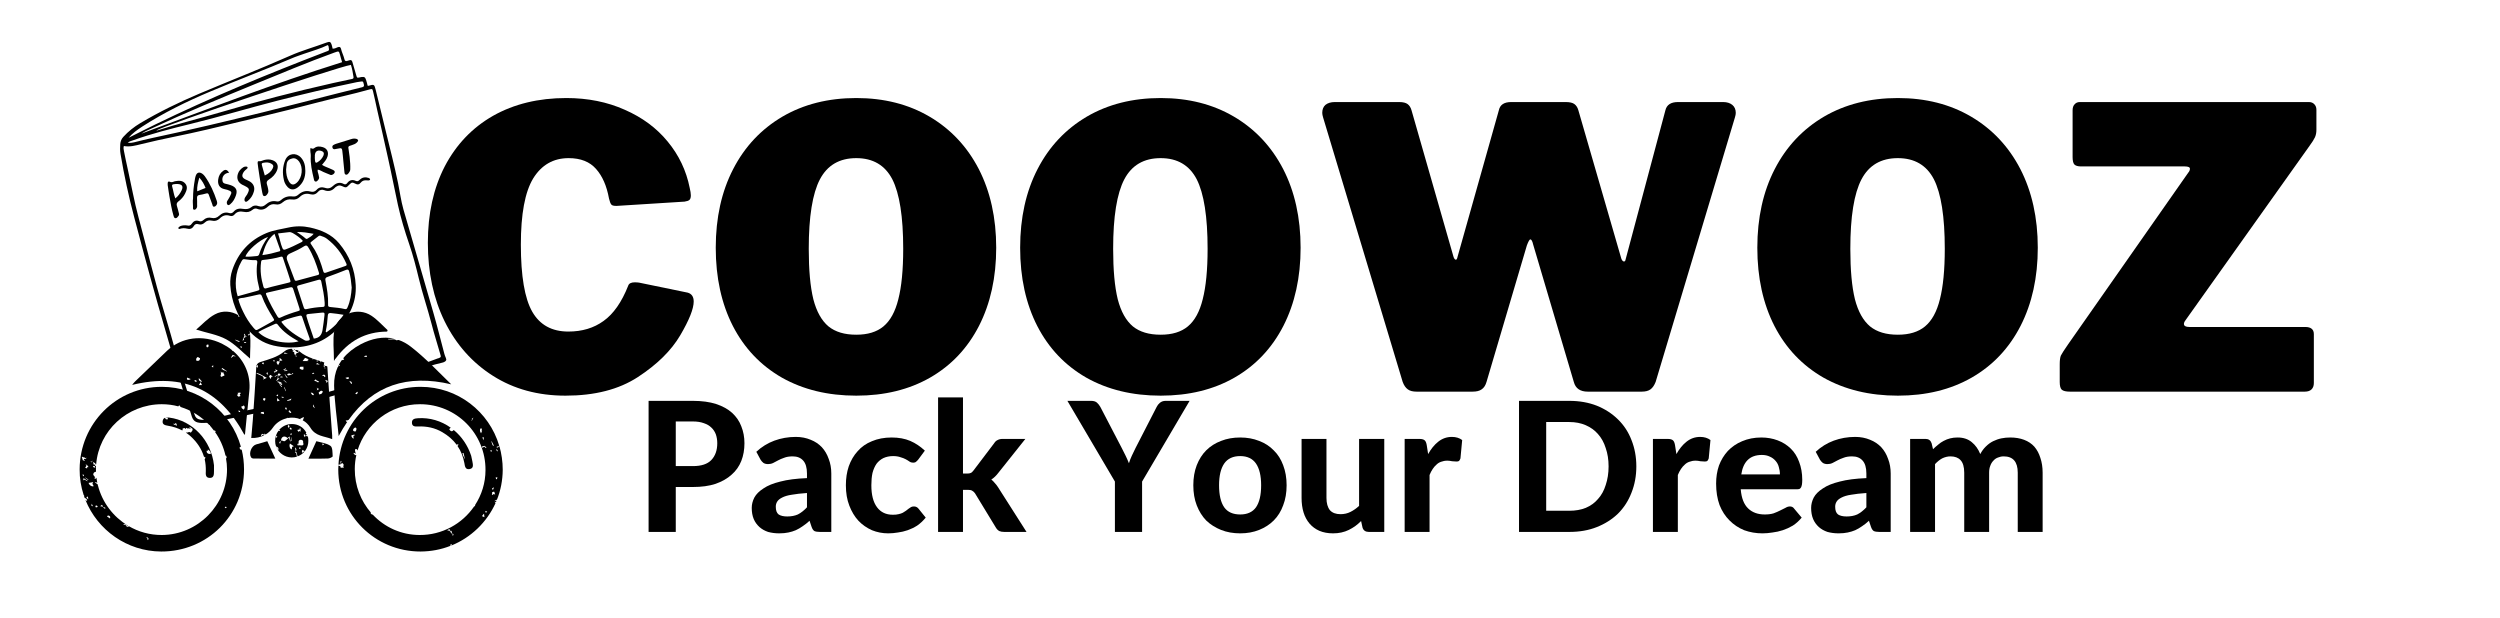
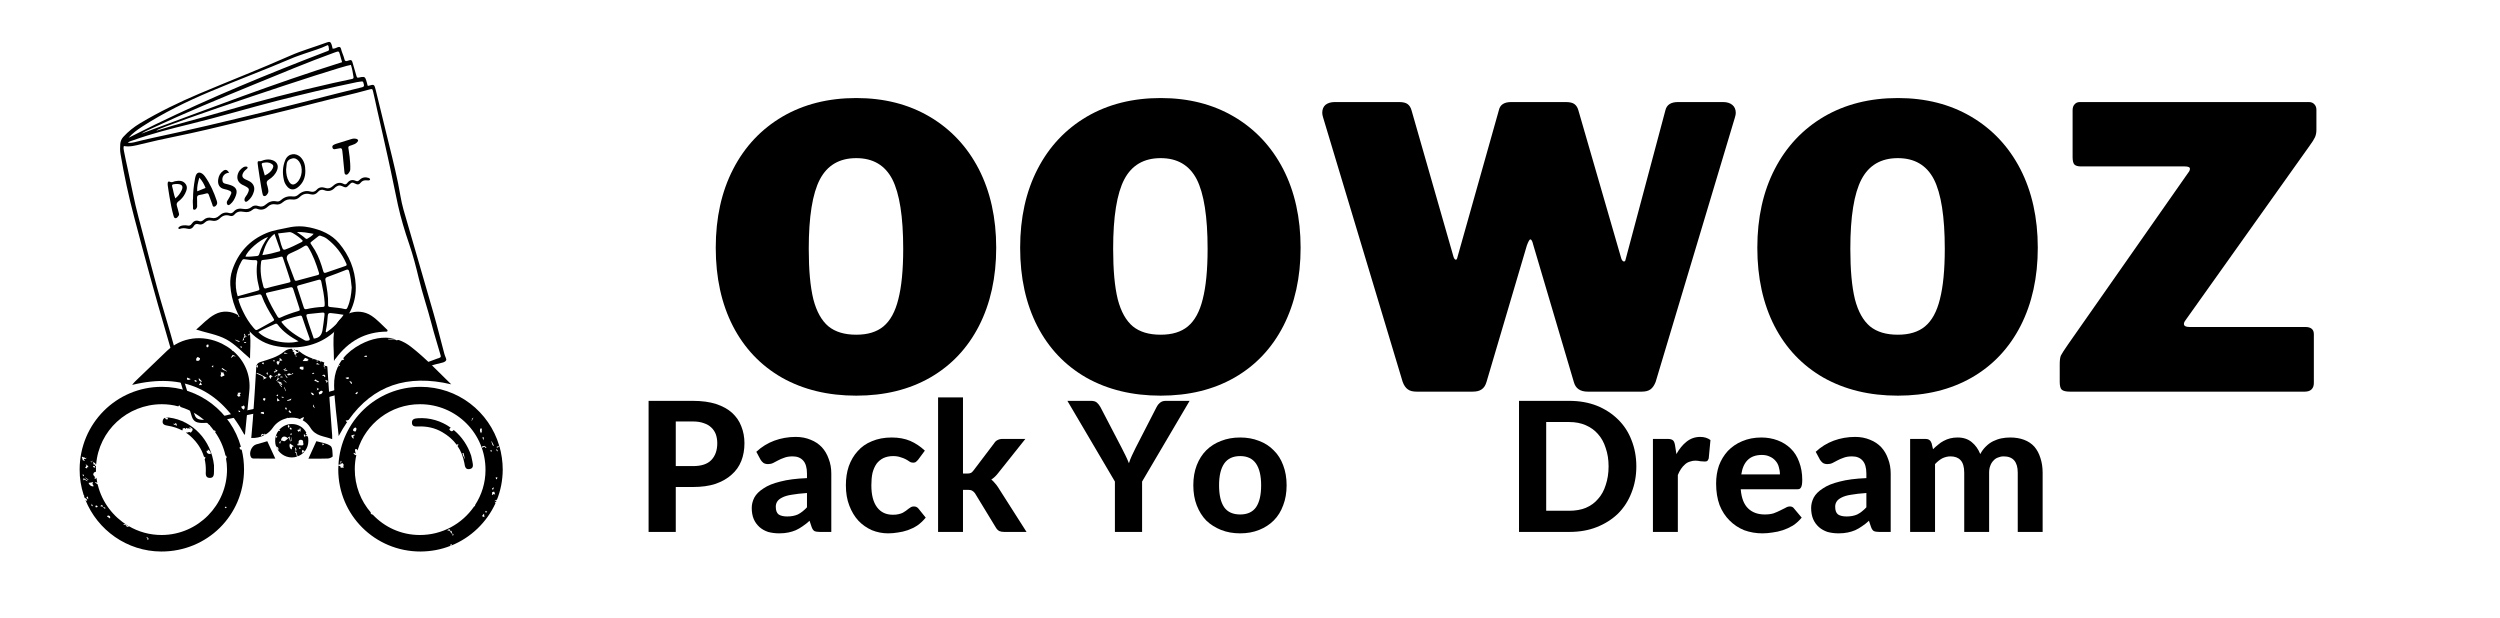
<svg xmlns="http://www.w3.org/2000/svg" width="182" zoomAndPan="magnify" viewBox="0 0 136.5 33.75" height="45" preserveAspectRatio="xMidYMid meet" version="1.0">
  <defs>
    <g />
    <clipPath id="df5746fc41">
      <path d="M 6.539 2.258 L 24.406 2.258 L 24.406 23.105 L 6.539 23.105 Z M 6.539 2.258 " clip-rule="nonzero" />
    </clipPath>
    <clipPath id="5facdf6035">
      <path d="M 4.348 21 L 14 21 L 14 30.125 L 4.348 30.125 Z M 4.348 21 " clip-rule="nonzero" />
    </clipPath>
    <clipPath id="aed597d0e3">
      <path d="M 18 21 L 27.426 21 L 27.426 30.125 L 18 30.125 Z M 18 21 " clip-rule="nonzero" />
    </clipPath>
  </defs>
  <g fill="#000000" fill-opacity="1">
    <g transform="translate(22.72, 21.384)">
      <g>
-         <path d="M 8.203 -16.031 C 9.379 -16.031 10.441 -15.816 11.391 -15.391 C 12.348 -14.973 13.129 -14.395 13.734 -13.656 C 14.348 -12.914 14.75 -12.07 14.938 -11.125 C 14.977 -10.957 15 -10.82 15 -10.719 C 15 -10.594 14.973 -10.508 14.922 -10.469 C 14.879 -10.426 14.789 -10.395 14.656 -10.375 L 10.938 -10.141 C 10.789 -10.141 10.695 -10.164 10.656 -10.219 C 10.613 -10.27 10.57 -10.379 10.531 -10.547 C 10.406 -11.234 10.172 -11.77 9.828 -12.156 C 9.484 -12.551 8.984 -12.75 8.328 -12.75 C 7.492 -12.75 6.848 -12.379 6.391 -11.641 C 5.941 -10.898 5.719 -9.695 5.719 -8.031 C 5.719 -6.312 5.926 -5.086 6.344 -4.359 C 6.758 -3.641 7.414 -3.281 8.312 -3.281 C 9.062 -3.281 9.703 -3.473 10.234 -3.859 C 10.773 -4.242 11.223 -4.883 11.578 -5.781 C 11.617 -5.906 11.738 -5.969 11.938 -5.969 C 12.031 -5.969 12.109 -5.961 12.172 -5.953 L 14.828 -5.406 C 15.047 -5.344 15.156 -5.18 15.156 -4.922 C 15.156 -4.523 14.91 -3.91 14.422 -3.078 C 13.93 -2.242 13.16 -1.484 12.109 -0.797 C 11.066 -0.117 9.75 0.219 8.156 0.219 C 6.656 0.219 5.336 -0.141 4.203 -0.859 C 3.066 -1.578 2.188 -2.566 1.562 -3.828 C 0.945 -5.086 0.641 -6.52 0.641 -8.125 C 0.641 -9.707 0.945 -11.098 1.562 -12.297 C 2.188 -13.492 3.066 -14.414 4.203 -15.062 C 5.348 -15.707 6.68 -16.031 8.203 -16.031 Z M 8.203 -16.031 " />
-       </g>
+         </g>
    </g>
  </g>
  <g fill="#000000" fill-opacity="1">
    <g transform="translate(38.424, 21.384)">
      <g>
        <path d="M 8.328 0.219 C 6.785 0.219 5.43 -0.109 4.266 -0.766 C 3.109 -1.43 2.219 -2.367 1.594 -3.578 C 0.969 -4.797 0.656 -6.223 0.656 -7.859 C 0.656 -9.492 0.973 -10.926 1.609 -12.156 C 2.242 -13.383 3.141 -14.336 4.297 -15.016 C 5.453 -15.691 6.797 -16.031 8.328 -16.031 C 9.848 -16.031 11.18 -15.691 12.328 -15.016 C 13.484 -14.336 14.379 -13.383 15.016 -12.156 C 15.648 -10.926 15.969 -9.492 15.969 -7.859 C 15.969 -6.242 15.656 -4.82 15.031 -3.594 C 14.406 -2.375 13.516 -1.43 12.359 -0.766 C 11.211 -0.109 9.867 0.219 8.328 0.219 Z M 8.328 -3.109 C 8.953 -3.109 9.445 -3.258 9.812 -3.562 C 10.188 -3.875 10.457 -4.367 10.625 -5.047 C 10.801 -5.734 10.891 -6.648 10.891 -7.797 C 10.891 -9.555 10.691 -10.82 10.297 -11.594 C 9.898 -12.363 9.242 -12.75 8.328 -12.75 C 7.41 -12.75 6.75 -12.363 6.344 -11.594 C 5.938 -10.82 5.734 -9.555 5.734 -7.797 C 5.734 -6.648 5.816 -5.734 5.984 -5.047 C 6.16 -4.367 6.438 -3.875 6.812 -3.562 C 7.188 -3.258 7.691 -3.109 8.328 -3.109 Z M 8.328 -3.109 " />
      </g>
    </g>
  </g>
  <g fill="#000000" fill-opacity="1">
    <g transform="translate(55.044, 21.384)">
      <g>
        <path d="M 8.328 0.219 C 6.785 0.219 5.43 -0.109 4.266 -0.766 C 3.109 -1.43 2.219 -2.367 1.594 -3.578 C 0.969 -4.797 0.656 -6.223 0.656 -7.859 C 0.656 -9.492 0.973 -10.926 1.609 -12.156 C 2.242 -13.383 3.141 -14.336 4.297 -15.016 C 5.453 -15.691 6.797 -16.031 8.328 -16.031 C 9.848 -16.031 11.18 -15.691 12.328 -15.016 C 13.484 -14.336 14.379 -13.383 15.016 -12.156 C 15.648 -10.926 15.969 -9.492 15.969 -7.859 C 15.969 -6.242 15.656 -4.82 15.031 -3.594 C 14.406 -2.375 13.516 -1.43 12.359 -0.766 C 11.211 -0.109 9.867 0.219 8.328 0.219 Z M 8.328 -3.109 C 8.953 -3.109 9.445 -3.258 9.812 -3.562 C 10.188 -3.875 10.457 -4.367 10.625 -5.047 C 10.801 -5.734 10.891 -6.648 10.891 -7.797 C 10.891 -9.555 10.691 -10.82 10.297 -11.594 C 9.898 -12.363 9.242 -12.75 8.328 -12.75 C 7.41 -12.75 6.75 -12.363 6.344 -11.594 C 5.938 -10.82 5.734 -9.555 5.734 -7.797 C 5.734 -6.648 5.816 -5.734 5.984 -5.047 C 6.16 -4.367 6.438 -3.875 6.812 -3.562 C 7.188 -3.258 7.691 -3.109 8.328 -3.109 Z M 8.328 -3.109 " />
      </g>
    </g>
  </g>
  <g fill="#000000" fill-opacity="1">
    <g transform="translate(71.664, 21.384)">
      <g>
        <path d="M 22.422 -15.812 C 22.629 -15.812 22.797 -15.758 22.922 -15.656 C 23.047 -15.551 23.109 -15.406 23.109 -15.219 C 23.109 -15.156 23.094 -15.07 23.062 -14.969 L 18.734 -0.531 C 18.66 -0.344 18.566 -0.207 18.453 -0.125 C 18.336 -0.039 18.176 0 17.969 0 L 15.031 0 C 14.613 0 14.359 -0.176 14.266 -0.531 L 12.047 -8.031 C 12.004 -8.219 11.953 -8.312 11.891 -8.312 C 11.848 -8.312 11.785 -8.203 11.703 -7.984 L 9.5 -0.531 C 9.445 -0.344 9.359 -0.207 9.234 -0.125 C 9.117 -0.039 8.953 0 8.734 0 L 5.688 0 C 5.477 0 5.316 -0.039 5.203 -0.125 C 5.086 -0.207 4.992 -0.344 4.922 -0.531 L 0.578 -14.969 C 0.547 -15.07 0.531 -15.156 0.531 -15.219 C 0.531 -15.406 0.586 -15.551 0.703 -15.656 C 0.828 -15.758 1 -15.812 1.219 -15.812 L 4.734 -15.812 C 4.941 -15.812 5.094 -15.773 5.188 -15.703 C 5.289 -15.629 5.363 -15.516 5.406 -15.359 L 7.672 -7.453 C 7.711 -7.285 7.766 -7.203 7.828 -7.203 C 7.867 -7.203 7.898 -7.258 7.922 -7.375 L 10.172 -15.359 C 10.234 -15.66 10.457 -15.812 10.844 -15.812 L 13.828 -15.812 C 14.047 -15.812 14.203 -15.773 14.297 -15.703 C 14.398 -15.629 14.473 -15.516 14.516 -15.359 L 16.859 -7.266 C 16.891 -7.18 16.93 -7.129 16.984 -7.109 C 17.047 -7.098 17.082 -7.133 17.094 -7.219 L 19.266 -15.359 C 19.336 -15.66 19.566 -15.812 19.953 -15.812 Z M 22.422 -15.812 " />
      </g>
    </g>
  </g>
  <g fill="#000000" fill-opacity="1">
    <g transform="translate(95.294, 21.384)">
      <g>
        <path d="M 8.328 0.219 C 6.785 0.219 5.43 -0.109 4.266 -0.766 C 3.109 -1.43 2.219 -2.367 1.594 -3.578 C 0.969 -4.797 0.656 -6.223 0.656 -7.859 C 0.656 -9.492 0.973 -10.926 1.609 -12.156 C 2.242 -13.383 3.141 -14.336 4.297 -15.016 C 5.453 -15.691 6.797 -16.031 8.328 -16.031 C 9.848 -16.031 11.18 -15.691 12.328 -15.016 C 13.484 -14.336 14.379 -13.383 15.016 -12.156 C 15.648 -10.926 15.969 -9.492 15.969 -7.859 C 15.969 -6.242 15.656 -4.82 15.031 -3.594 C 14.406 -2.375 13.516 -1.43 12.359 -0.766 C 11.211 -0.109 9.867 0.219 8.328 0.219 Z M 8.328 -3.109 C 8.953 -3.109 9.445 -3.258 9.812 -3.562 C 10.188 -3.875 10.457 -4.367 10.625 -5.047 C 10.801 -5.734 10.891 -6.648 10.891 -7.797 C 10.891 -9.555 10.691 -10.82 10.297 -11.594 C 9.898 -12.363 9.242 -12.75 8.328 -12.75 C 7.41 -12.75 6.75 -12.363 6.344 -11.594 C 5.938 -10.82 5.734 -9.555 5.734 -7.797 C 5.734 -6.648 5.816 -5.734 5.984 -5.047 C 6.16 -4.367 6.438 -3.875 6.812 -3.562 C 7.188 -3.258 7.691 -3.109 8.328 -3.109 Z M 8.328 -3.109 " />
      </g>
    </g>
  </g>
  <g fill="#000000" fill-opacity="1">
    <g transform="translate(111.914, 21.384)">
      <g>
        <path d="M 1.109 0 C 0.891 0 0.738 -0.035 0.656 -0.109 C 0.582 -0.18 0.547 -0.32 0.547 -0.531 L 0.547 -1.484 C 0.547 -1.703 0.566 -1.863 0.609 -1.969 C 0.66 -2.07 0.789 -2.273 1 -2.578 L 7.562 -11.953 C 7.625 -12.023 7.656 -12.098 7.656 -12.172 C 7.656 -12.254 7.562 -12.297 7.375 -12.297 L 1.719 -12.297 C 1.539 -12.297 1.414 -12.332 1.344 -12.406 C 1.281 -12.477 1.25 -12.613 1.25 -12.812 L 1.25 -15.359 C 1.25 -15.504 1.285 -15.613 1.359 -15.688 C 1.43 -15.77 1.523 -15.812 1.641 -15.812 L 14.156 -15.812 C 14.281 -15.812 14.379 -15.77 14.453 -15.688 C 14.523 -15.613 14.562 -15.516 14.562 -15.391 L 14.562 -14.297 C 14.562 -14.141 14.535 -14.004 14.484 -13.891 C 14.43 -13.773 14.332 -13.617 14.188 -13.422 L 7.375 -3.844 C 7.344 -3.789 7.328 -3.742 7.328 -3.703 C 7.328 -3.586 7.426 -3.531 7.625 -3.531 L 13.953 -3.531 C 14.266 -3.531 14.422 -3.398 14.422 -3.141 L 14.422 -0.469 C 14.422 -0.32 14.379 -0.207 14.297 -0.125 C 14.211 -0.039 14.086 0 13.922 0 Z M 1.109 0 " />
      </g>
    </g>
  </g>
  <g fill="#000000" fill-opacity="1">
    <g transform="translate(127.13, 21.384)">
      <g />
    </g>
  </g>
  <g clip-path="url(#df5746fc41)">
    <path fill="#000000" d="M 24.344 19.543 C 24.309 19.469 24.285 19.395 24.262 19.32 C 24.062 18.574 23.879 17.824 23.664 17.082 C 23.125 15.199 22.57 13.316 22.027 11.434 C 21.895 10.965 21.832 10.48 21.734 10 C 21.535 9.039 21.289 8.086 21.055 7.129 C 20.871 6.387 20.699 5.645 20.512 4.902 C 20.434 4.594 20.426 4.598 20.121 4.684 C 20.109 4.688 20.094 4.68 20.074 4.68 C 20.047 4.574 20.023 4.469 19.988 4.367 C 19.934 4.207 19.898 4.188 19.723 4.207 C 19.695 4.215 19.668 4.223 19.637 4.227 C 19.492 4.254 19.492 4.254 19.449 4.102 C 19.383 3.863 19.309 3.629 19.242 3.391 C 19.215 3.289 19.164 3.258 19.066 3.293 C 19.035 3.301 19.008 3.309 18.98 3.32 C 18.887 3.355 18.828 3.344 18.805 3.23 C 18.762 3.039 18.664 2.863 18.621 2.672 C 18.602 2.582 18.551 2.535 18.441 2.578 C 18.355 2.613 18.27 2.664 18.16 2.656 C 18.152 2.621 18.145 2.586 18.137 2.551 C 18.129 2.516 18.121 2.48 18.109 2.445 C 18.059 2.289 18.008 2.258 17.848 2.316 C 17.18 2.566 16.492 2.754 15.84 3.043 C 14.199 3.77 12.527 4.418 10.875 5.117 C 9.77 5.586 8.691 6.109 7.66 6.723 C 7.316 6.93 7.004 7.176 6.734 7.473 C 6.629 7.586 6.578 7.719 6.566 7.867 C 6.551 8.047 6.551 8.23 6.582 8.41 C 6.777 9.566 7.023 10.715 7.324 11.848 C 7.883 13.969 8.453 16.086 9.074 18.188 C 9.469 19.516 9.82 20.855 10.281 22.164 C 10.34 22.32 10.398 22.48 10.441 22.641 C 10.531 22.977 10.664 23.082 11.016 23.094 C 11.336 23.102 11.652 23.047 11.965 22.98 C 12.699 22.832 13.43 22.672 14.168 22.523 C 15.07 22.344 15.98 22.203 16.871 21.973 C 18.285 21.613 19.664 21.156 21.059 20.75 C 22.098 20.445 23.105 20.043 24.164 19.797 C 24.184 19.793 24.207 19.785 24.227 19.777 C 24.352 19.727 24.398 19.656 24.344 19.543 Z M 19.16 3.543 C 19.23 3.754 19.266 3.977 19.301 4.199 C 19.32 4.309 19.23 4.309 19.164 4.324 C 18.836 4.395 18.512 4.461 18.184 4.535 C 16.098 5.004 14.031 5.543 11.98 6.148 C 10.848 6.484 9.703 6.758 8.578 7.125 C 8.566 7.129 8.551 7.125 8.539 7.121 C 8.953 6.848 18.418 3.656 19.16 3.543 Z M 18.266 2.867 C 18.508 2.781 18.504 2.777 18.57 3.012 C 18.586 3.074 18.605 3.137 18.621 3.199 C 18.641 3.262 18.66 3.324 18.68 3.395 C 14.969 4.555 11.352 5.953 7.719 7.297 C 7.906 7.172 8.113 7.09 8.316 6.996 C 10.152 6.145 12.016 5.371 13.887 4.605 C 15.34 4.012 16.789 3.402 18.266 2.867 Z M 7.754 6.918 C 8.934 6.156 10.195 5.539 11.496 4.992 C 12.961 4.371 14.457 3.816 15.922 3.188 C 16.145 3.09 16.379 3.02 16.609 2.934 C 17.039 2.781 17.484 2.664 17.898 2.461 C 17.918 2.488 17.934 2.504 17.938 2.523 C 17.984 2.797 17.984 2.746 17.758 2.836 C 14.617 4.043 11.508 5.324 8.484 6.793 C 7.992 7.031 7.508 7.281 7.02 7.523 C 7.227 7.281 7.484 7.094 7.75 6.922 Z M 7.266 7.66 C 8.293 7.293 9.348 7.023 10.406 6.766 C 11.992 6.379 13.555 5.906 15.137 5.5 C 16.578 5.133 18.031 4.785 19.492 4.484 C 19.539 4.473 19.594 4.469 19.645 4.461 C 19.832 4.43 19.82 4.434 19.867 4.609 C 19.898 4.727 19.832 4.75 19.746 4.77 C 19.309 4.879 18.867 4.988 18.43 5.098 C 17.07 5.441 15.715 5.793 14.352 6.133 C 12.352 6.625 10.344 7.102 8.328 7.531 C 7.984 7.602 7.648 7.691 7.309 7.773 C 7.211 7.797 7.109 7.812 6.973 7.789 C 7.082 7.711 7.176 7.691 7.266 7.66 Z M 23.91 19.566 C 23.285 19.816 22.633 19.996 21.988 20.191 C 20.211 20.727 18.441 21.281 16.648 21.75 C 15.77 21.977 14.875 22.117 13.988 22.297 C 13.25 22.449 12.527 22.645 11.797 22.809 C 11.629 22.844 11.461 22.875 11.293 22.906 C 11.168 22.926 11.043 22.934 10.914 22.906 C 10.762 22.879 10.672 22.797 10.625 22.645 C 10.285 21.582 9.957 20.516 9.656 19.445 C 9.426 18.617 9.191 17.789 8.941 16.965 C 8.43 15.277 8.02 13.562 7.562 11.863 C 7.328 10.996 7.172 10.113 6.977 9.242 C 6.902 8.914 6.836 8.586 6.77 8.258 C 6.75 8.164 6.73 8.074 6.762 7.973 C 7.09 8.035 7.402 7.945 7.707 7.871 C 8.906 7.57 10.121 7.359 11.32 7.07 C 13.316 6.594 15.32 6.125 17.309 5.602 C 18.262 5.352 19.23 5.152 20.18 4.883 C 20.32 4.844 20.332 4.848 20.367 4.984 C 20.453 5.316 20.512 5.652 20.59 5.984 C 20.797 6.855 20.98 7.734 21.18 8.605 C 21.375 9.465 21.539 10.332 21.727 11.191 C 21.887 11.914 22.102 12.629 22.344 13.332 C 22.555 13.945 22.715 14.574 22.867 15.203 C 23.066 16.035 23.344 16.84 23.559 17.668 C 23.699 18.223 23.879 18.77 24.035 19.324 C 24.09 19.504 24.086 19.504 23.914 19.57 Z M 23.91 19.566 " fill-opacity="1" fill-rule="nonzero" />
  </g>
  <path fill="#000000" d="M 18.516 13.285 C 18.098 12.789 17.543 12.559 16.93 12.422 C 16.539 12.336 16.141 12.336 15.738 12.426 C 15.344 12.516 14.93 12.566 14.555 12.723 C 13.617 13.113 13.004 13.801 12.684 14.742 C 12.594 15.008 12.559 15.285 12.574 15.559 C 12.629 16.449 12.953 17.242 13.508 17.949 C 13.875 18.414 14.344 18.727 14.934 18.867 C 15.23 18.934 15.531 18.973 15.836 18.973 C 16.859 18.984 17.742 18.664 18.457 17.922 C 19.102 17.258 19.469 16.484 19.422 15.562 C 19.379 14.715 19.074 13.953 18.516 13.285 Z M 17.125 12.766 C 17.027 12.898 16.898 12.957 16.785 13.031 C 16.754 13.055 16.715 13.047 16.684 13.02 C 16.539 12.891 16.371 12.785 16.211 12.668 C 16.516 12.656 16.809 12.711 17.125 12.766 Z M 14.645 15.965 C 15.039 15.871 15.441 15.785 15.836 15.691 C 15.945 15.664 15.984 15.695 16.012 15.789 C 16.121 16.137 16.234 16.48 16.348 16.828 C 16.355 16.852 16.359 16.871 16.363 16.895 C 16.379 16.953 16.34 16.965 16.293 16.98 C 15.957 17.078 15.629 17.191 15.312 17.34 C 15.23 17.383 15.195 17.348 15.152 17.285 C 14.93 16.914 14.719 16.539 14.555 16.141 C 14.5 16.004 14.5 15.996 14.645 15.965 Z M 14.383 15.656 C 14.258 15.219 14.191 14.777 14.254 14.32 C 14.262 14.262 14.266 14.203 14.344 14.195 C 14.688 14.164 15.023 14.105 15.352 14.012 C 15.438 13.996 15.441 14.066 15.461 14.117 C 15.547 14.379 15.633 14.645 15.723 14.906 C 15.762 15.023 15.801 15.141 15.836 15.258 C 15.879 15.395 15.875 15.402 15.738 15.438 C 15.434 15.516 15.133 15.586 14.832 15.66 C 14.738 15.684 14.645 15.711 14.551 15.738 C 14.469 15.766 14.414 15.754 14.383 15.656 Z M 16.168 15.332 C 16.09 15.34 16.082 15.27 16.062 15.219 C 15.934 14.883 15.809 14.551 15.684 14.215 C 15.617 14.039 15.672 13.91 15.844 13.836 C 16.109 13.723 16.371 13.594 16.613 13.441 C 16.719 13.375 16.766 13.402 16.824 13.492 C 17.094 13.926 17.262 14.398 17.41 14.879 C 17.43 14.938 17.438 14.996 17.355 15.016 C 16.969 15.117 16.582 15.223 16.195 15.328 C 16.188 15.328 16.18 15.332 16.168 15.332 Z M 15.777 12.676 C 15.855 12.668 15.922 12.688 15.988 12.727 C 16.188 12.844 16.371 12.973 16.527 13.137 C 16.52 13.207 16.461 13.219 16.418 13.242 C 16.148 13.379 15.879 13.512 15.594 13.617 C 15.504 13.652 15.461 13.637 15.422 13.551 C 15.312 13.297 15.277 13.023 15.18 12.746 C 15.398 12.723 15.59 12.699 15.777 12.676 Z M 14.988 12.766 C 15.098 13.07 15.191 13.344 15.289 13.613 C 15.305 13.66 15.312 13.707 15.258 13.723 C 14.961 13.809 14.664 13.887 14.324 13.93 C 14.457 13.477 14.598 13.07 14.988 12.766 Z M 14.637 12.934 C 14.406 13.25 14.25 13.551 14.152 13.879 C 14.133 13.941 14.09 13.977 14.023 13.98 C 13.816 13.996 13.613 14.027 13.402 14.012 C 13.492 13.695 14.152 13.109 14.637 12.934 Z M 12.883 15.234 C 12.91 14.898 13.008 14.582 13.176 14.285 C 13.262 14.137 13.258 14.137 13.43 14.164 C 13.59 14.184 13.75 14.211 13.918 14.203 C 14.012 14.199 14.062 14.219 14.047 14.34 C 13.98 14.793 14.023 15.238 14.141 15.68 C 14.18 15.832 14.18 15.84 14.016 15.887 C 13.672 15.98 13.332 16.078 12.977 16.176 C 12.875 15.855 12.855 15.547 12.883 15.234 Z M 13.84 17.895 C 13.609 17.629 13.43 17.34 13.281 17.031 C 13.172 16.809 13.074 16.582 13.012 16.332 C 13.113 16.258 13.215 16.277 13.309 16.258 C 13.574 16.199 13.848 16.148 14.113 16.082 C 14.211 16.059 14.258 16.066 14.297 16.168 C 14.449 16.586 14.672 16.973 14.91 17.352 C 14.992 17.484 14.988 17.488 14.855 17.562 C 14.625 17.691 14.391 17.816 14.16 17.949 C 13.98 18.051 13.98 18.055 13.84 17.895 Z M 14.102 18.129 C 14.398 17.961 14.707 17.828 15.016 17.688 C 15.082 17.656 15.129 17.672 15.168 17.73 C 15.465 18.129 15.871 18.395 16.301 18.637 C 15.648 18.832 14.531 18.602 14.102 18.129 Z M 16.82 18.598 C 16.762 18.605 16.703 18.613 16.648 18.586 C 16.172 18.324 15.719 18.039 15.383 17.609 C 15.375 17.598 15.375 17.582 15.367 17.559 C 15.566 17.445 15.785 17.395 16.004 17.328 C 16.121 17.293 16.246 17.266 16.367 17.238 C 16.438 17.219 16.477 17.242 16.5 17.312 C 16.629 17.699 16.762 18.082 16.902 18.465 C 16.93 18.551 16.906 18.582 16.82 18.598 Z M 17.715 17.23 C 17.684 17.496 17.652 17.762 17.609 18.027 C 17.562 18.285 17.441 18.457 17.133 18.488 C 17.004 18.09 16.855 17.703 16.742 17.305 C 16.715 17.211 16.715 17.156 16.836 17.145 C 17.078 17.121 17.324 17.09 17.566 17.07 C 17.715 17.059 17.73 17.078 17.715 17.23 Z M 17.633 16.758 C 17.328 16.77 17.027 16.812 16.73 16.879 C 16.645 16.898 16.609 16.859 16.586 16.789 C 16.473 16.426 16.355 16.066 16.234 15.711 C 16.211 15.641 16.227 15.602 16.301 15.582 C 16.664 15.48 17.027 15.379 17.391 15.277 C 17.488 15.246 17.527 15.293 17.543 15.375 C 17.625 15.758 17.703 16.141 17.727 16.531 C 17.727 16.578 17.727 16.621 17.727 16.664 C 17.727 16.727 17.699 16.754 17.633 16.758 Z M 17.645 14.793 C 17.535 14.402 17.402 14.016 17.195 13.66 C 17.137 13.566 17.078 13.477 17.016 13.383 C 16.926 13.254 16.926 13.258 17.039 13.168 C 17.145 13.086 17.25 13.004 17.352 12.922 C 17.387 12.895 17.414 12.859 17.488 12.867 C 17.602 12.906 17.738 12.949 17.848 13.035 C 18.316 13.391 18.664 13.836 18.898 14.367 C 18.922 14.426 18.965 14.488 18.859 14.523 C 18.512 14.641 18.16 14.762 17.812 14.883 C 17.711 14.922 17.672 14.898 17.645 14.793 Z M 17.824 18.145 C 17.77 18.125 17.785 18.094 17.789 18.07 C 17.848 17.793 17.879 17.512 17.898 17.23 C 17.91 17.113 17.953 17.086 18.066 17.094 C 18.289 17.113 18.504 17.148 18.758 17.188 C 18.5 17.598 18.184 17.898 17.824 18.145 Z M 18.977 16.777 C 18.949 16.84 18.926 16.898 18.832 16.875 C 18.566 16.809 18.289 16.793 18.02 16.762 C 17.926 16.75 17.91 16.715 17.914 16.637 C 17.93 16.191 17.852 15.754 17.77 15.316 C 17.746 15.199 17.781 15.152 17.891 15.117 C 18.227 14.996 18.559 14.871 18.887 14.738 C 18.988 14.699 19.035 14.715 19.062 14.816 C 19.148 15.113 19.176 15.414 19.203 15.699 C 19.18 16.082 19.125 16.441 18.977 16.777 Z M 18.977 16.777 " fill-opacity="1" fill-rule="nonzero" />
  <path fill="#000000" d="M 20.141 9.719 C 19.957 9.656 19.789 9.672 19.645 9.812 C 19.582 9.871 19.527 9.922 19.434 9.879 C 19.242 9.789 19.086 9.828 18.961 9.992 C 18.914 10.059 18.848 10.09 18.766 10.043 C 18.543 9.922 18.348 9.996 18.184 10.152 C 18.051 10.277 17.914 10.316 17.738 10.254 C 17.574 10.199 17.41 10.223 17.289 10.363 C 17.195 10.473 17.074 10.492 16.945 10.457 C 16.688 10.387 16.477 10.465 16.289 10.629 C 16.203 10.707 16.105 10.742 15.984 10.727 C 15.75 10.695 15.543 10.75 15.363 10.906 C 15.289 10.969 15.207 11.023 15.102 10.996 C 14.867 10.945 14.676 11.02 14.504 11.172 C 14.391 11.273 14.27 11.305 14.117 11.254 C 13.988 11.207 13.852 11.203 13.738 11.301 C 13.602 11.414 13.449 11.434 13.281 11.406 C 13.078 11.367 12.891 11.395 12.754 11.562 C 12.688 11.637 12.605 11.66 12.516 11.633 C 12.293 11.562 12.121 11.637 11.965 11.781 C 11.848 11.891 11.715 11.934 11.559 11.898 C 11.383 11.855 11.234 11.895 11.105 12.016 C 11.039 12.074 10.965 12.105 10.879 12.074 C 10.691 12 10.562 12.078 10.461 12.227 C 10.406 12.309 10.332 12.336 10.23 12.312 C 10.195 12.305 10.16 12.305 10.133 12.301 C 9.992 12.301 9.867 12.312 9.766 12.398 C 9.742 12.418 9.73 12.449 9.746 12.477 C 9.762 12.508 9.789 12.508 9.82 12.496 C 9.941 12.453 10.074 12.449 10.195 12.48 C 10.375 12.531 10.496 12.488 10.586 12.332 C 10.645 12.238 10.727 12.207 10.832 12.242 C 10.969 12.285 11.082 12.246 11.18 12.152 C 11.289 12.043 11.418 12.012 11.566 12.047 C 11.734 12.09 11.879 12.043 11.996 11.93 C 12.152 11.773 12.324 11.711 12.543 11.781 C 12.645 11.816 12.738 11.793 12.805 11.711 C 12.941 11.547 13.113 11.527 13.309 11.566 C 13.488 11.605 13.648 11.574 13.785 11.457 C 13.867 11.387 13.957 11.363 14.055 11.406 C 14.273 11.492 14.457 11.438 14.625 11.281 C 14.738 11.176 14.875 11.125 15.035 11.156 C 15.191 11.191 15.328 11.145 15.445 11.039 C 15.586 10.914 15.754 10.863 15.941 10.891 C 16.109 10.914 16.25 10.871 16.367 10.754 C 16.527 10.594 16.719 10.543 16.938 10.605 C 17.109 10.652 17.25 10.609 17.359 10.477 C 17.453 10.367 17.57 10.332 17.699 10.383 C 17.938 10.477 18.133 10.422 18.297 10.238 C 18.32 10.211 18.355 10.195 18.387 10.176 C 18.477 10.117 18.562 10.113 18.66 10.156 C 18.902 10.266 18.902 10.258 19.078 10.078 C 19.195 9.957 19.234 9.941 19.387 10.023 C 19.516 10.094 19.609 10.086 19.695 9.973 C 19.781 9.863 19.898 9.832 20.031 9.848 C 20.062 9.852 20.094 9.852 20.121 9.852 C 20.16 9.852 20.199 9.836 20.207 9.797 C 20.211 9.758 20.176 9.734 20.137 9.723 Z M 20.141 9.719 " fill-opacity="1" fill-rule="nonzero" />
-   <path fill="#000000" d="M 16.969 8.512 C 16.941 8.938 17.035 9.352 17.133 9.762 C 17.148 9.824 17.152 9.914 17.25 9.914 C 17.316 9.914 17.426 9.781 17.426 9.707 C 17.422 9.66 17.402 9.609 17.398 9.559 C 17.383 9.461 17.32 9.367 17.348 9.262 C 17.469 9.277 17.559 9.348 17.66 9.391 C 17.789 9.441 17.918 9.504 18.047 9.551 C 18.125 9.578 18.254 9.496 18.273 9.418 C 18.297 9.336 18.23 9.305 18.172 9.273 C 18.113 9.242 18.047 9.223 17.988 9.191 C 17.855 9.129 17.711 9.09 17.582 9 C 17.703 8.855 17.828 8.723 17.883 8.543 C 17.957 8.301 17.859 8.098 17.613 8.031 C 17.461 7.988 17.301 7.977 17.168 8.082 C 17.098 8.141 17.043 8.125 16.957 8.078 C 16.914 8.238 16.977 8.375 16.969 8.512 Z M 17.195 8.453 C 17.211 8.262 17.344 8.18 17.535 8.238 C 17.672 8.277 17.715 8.367 17.656 8.504 C 17.586 8.652 17.48 8.77 17.34 8.855 C 17.258 8.91 17.223 8.895 17.203 8.801 C 17.191 8.727 17.191 8.656 17.188 8.582 C 17.191 8.582 17.191 8.582 17.191 8.582 C 17.191 8.539 17.191 8.496 17.191 8.453 Z M 17.195 8.453 " fill-opacity="1" fill-rule="nonzero" />
  <path fill="#000000" d="M 10.605 11.453 C 10.684 11.457 10.73 11.379 10.758 11.312 C 10.773 11.273 10.762 11.227 10.762 11.18 C 10.762 11.059 10.766 10.934 10.758 10.809 C 10.754 10.711 10.793 10.66 10.891 10.645 C 11.004 10.621 11.125 10.609 11.234 10.57 C 11.348 10.527 11.383 10.57 11.41 10.66 C 11.469 10.828 11.527 10.992 11.59 11.156 C 11.609 11.203 11.605 11.285 11.684 11.285 C 11.758 11.285 11.801 11.223 11.836 11.168 C 11.871 11.105 11.859 11.039 11.84 10.977 C 11.68 10.496 11.48 10.039 11.184 9.625 C 11.145 9.57 11.098 9.523 11.043 9.484 C 10.879 9.371 10.746 9.418 10.684 9.605 C 10.66 9.672 10.648 9.746 10.637 9.816 C 10.578 10.152 10.539 10.492 10.539 10.844 C 10.512 10.988 10.539 11.141 10.539 11.293 C 10.539 11.352 10.516 11.445 10.605 11.453 Z M 10.883 9.699 C 11.051 9.883 11.145 10.062 11.223 10.262 C 11.074 10.32 10.934 10.375 10.766 10.445 C 10.75 10.18 10.812 9.957 10.883 9.699 Z M 10.883 9.699 " fill-opacity="1" fill-rule="nonzero" />
  <path fill="#000000" d="M 14.438 10.707 C 14.527 10.711 14.586 10.621 14.629 10.543 C 14.664 10.477 14.656 10.402 14.641 10.328 C 14.625 10.242 14.605 10.156 14.578 10.074 C 14.539 9.957 14.562 9.879 14.68 9.805 C 14.883 9.68 15.047 9.508 15.133 9.281 C 15.223 9.039 15.125 8.832 14.875 8.746 C 14.723 8.691 14.57 8.699 14.414 8.738 C 14.324 8.762 14.242 8.82 14.137 8.801 C 14.059 8.789 14.07 8.859 14.066 8.898 C 14.066 8.992 14.281 10.375 14.32 10.52 C 14.344 10.594 14.34 10.707 14.438 10.707 Z M 14.41 8.883 C 14.547 8.863 14.68 8.859 14.801 8.93 C 14.93 9 14.949 9.07 14.887 9.199 C 14.812 9.355 14.668 9.484 14.457 9.582 C 14.402 9.391 14.352 9.215 14.305 9.043 C 14.273 8.922 14.285 8.902 14.41 8.883 Z M 14.41 8.883 " fill-opacity="1" fill-rule="nonzero" />
  <path fill="#000000" d="M 18.281 8.145 C 18.359 8.129 18.441 8.121 18.52 8.102 C 18.633 8.074 18.672 8.102 18.688 8.223 C 18.738 8.598 18.754 8.977 18.801 9.352 C 18.809 9.422 18.801 9.516 18.887 9.535 C 18.977 9.555 19.023 9.469 19.07 9.402 C 19.109 9.348 19.129 9.281 19.125 9.215 C 19.125 9.121 19.129 9.027 19.121 8.934 C 19.105 8.688 19.082 8.441 19.039 8.195 C 19 7.988 19.004 7.988 19.207 7.926 C 19.312 7.891 19.418 7.855 19.496 7.77 C 19.52 7.746 19.539 7.711 19.555 7.688 C 19.547 7.629 19.516 7.598 19.473 7.586 C 19.371 7.555 19.27 7.562 19.168 7.598 C 18.891 7.684 18.617 7.77 18.34 7.855 C 18.293 7.871 18.242 7.895 18.199 7.922 C 18.141 7.957 18.137 8.016 18.156 8.074 C 18.176 8.133 18.223 8.152 18.281 8.145 Z M 18.281 8.145 " fill-opacity="1" fill-rule="nonzero" />
  <path fill="#000000" d="M 9.762 11.625 C 9.727 11.5 9.703 11.371 9.66 11.246 C 9.629 11.145 9.648 11.07 9.738 11 C 9.891 10.883 10.02 10.746 10.105 10.57 C 10.195 10.387 10.266 10.199 10.113 10.02 C 9.965 9.844 9.762 9.859 9.559 9.895 C 9.543 9.895 9.531 9.902 9.516 9.906 C 9.434 9.938 9.359 9.973 9.266 9.922 C 9.199 9.887 9.156 9.93 9.156 10.008 C 9.156 10.035 9.156 10.066 9.156 10.102 C 9.188 10.309 9.215 10.527 9.254 10.742 C 9.316 11.082 9.371 11.426 9.469 11.762 C 9.488 11.824 9.5 11.906 9.578 11.914 C 9.656 11.918 9.703 11.848 9.746 11.789 C 9.789 11.738 9.781 11.684 9.762 11.625 Z M 9.574 10.836 C 9.484 10.613 9.461 10.387 9.398 10.176 C 9.375 10.102 9.418 10.066 9.488 10.059 C 9.562 10.051 9.637 10.039 9.707 10.047 C 9.949 10.062 10.02 10.184 9.914 10.398 C 9.836 10.562 9.73 10.707 9.574 10.832 Z M 9.574 10.836 " fill-opacity="1" fill-rule="nonzero" />
  <path fill="#000000" d="M 15.645 10.141 C 15.809 10.371 16.031 10.406 16.254 10.234 C 16.551 10.004 16.672 9.695 16.672 9.336 C 16.672 9.016 16.598 8.785 16.434 8.605 C 16.164 8.309 15.73 8.371 15.578 8.734 C 15.43 9.09 15.414 9.453 15.5 9.824 C 15.523 9.941 15.574 10.047 15.645 10.141 Z M 15.652 8.957 C 15.676 8.781 15.789 8.691 15.953 8.652 C 16.098 8.617 16.223 8.676 16.332 8.82 C 16.562 9.145 16.508 9.695 16.211 9.969 C 16.039 10.125 15.898 10.109 15.777 9.91 C 15.656 9.711 15.625 9.488 15.621 9.262 C 15.633 9.16 15.641 9.059 15.652 8.957 Z M 15.652 8.957 " fill-opacity="1" fill-rule="nonzero" />
  <path fill="#000000" d="M 13.246 10.094 C 13.324 10.133 13.406 10.168 13.48 10.215 C 13.598 10.289 13.609 10.344 13.562 10.473 C 13.527 10.57 13.477 10.656 13.41 10.738 C 13.367 10.801 13.336 10.863 13.352 10.941 C 13.363 10.988 13.383 11.023 13.457 11.016 C 13.473 11.008 13.508 10.988 13.535 10.965 C 13.695 10.836 13.797 10.672 13.855 10.48 C 13.93 10.25 13.855 10.043 13.648 9.914 C 13.57 9.867 13.488 9.836 13.406 9.797 C 13.219 9.707 13.184 9.594 13.293 9.41 C 13.344 9.328 13.418 9.27 13.492 9.207 C 13.512 9.188 13.531 9.16 13.512 9.129 C 13.5 9.102 13.469 9.098 13.438 9.094 C 13.383 9.09 13.336 9.102 13.289 9.129 C 13.148 9.219 13.039 9.332 12.988 9.496 C 12.906 9.754 12.996 9.969 13.242 10.094 Z M 13.246 10.094 " fill-opacity="1" fill-rule="nonzero" />
  <path fill="#000000" d="M 12.262 10.328 C 12.363 10.348 12.465 10.375 12.555 10.422 C 12.621 10.461 12.652 10.504 12.617 10.586 C 12.574 10.691 12.52 10.797 12.457 10.895 C 12.426 10.941 12.387 10.988 12.383 11.051 C 12.383 11.102 12.387 11.156 12.438 11.188 C 12.492 11.223 12.531 11.18 12.574 11.148 C 12.727 11.023 12.816 10.855 12.879 10.676 C 12.98 10.391 12.895 10.219 12.605 10.113 C 12.508 10.078 12.406 10.055 12.305 10.031 C 12.227 10.012 12.168 9.977 12.152 9.895 C 12.094 9.66 12.25 9.445 12.512 9.43 C 12.402 9.262 12.312 9.234 12.18 9.332 C 12.023 9.445 11.941 9.605 11.914 9.793 C 11.875 10.059 11.973 10.273 12.262 10.328 Z M 12.262 10.328 " fill-opacity="1" fill-rule="nonzero" />
  <path fill="#000000" d="M 18.27 19.66 C 18.273 19.637 18.293 19.617 18.305 19.586 C 18.309 19.59 18.309 19.594 18.312 19.598 C 19.031 18.613 19.953 18.113 21.137 18.105 C 21.148 18.078 21.156 18.055 21.164 18.027 C 20.875 17.762 20.609 17.457 20.285 17.242 C 19.516 16.727 18.418 17.148 18.254 18.051 C 18.16 18.559 18.234 19.094 18.234 19.703 C 18.246 19.688 18.258 19.672 18.27 19.66 Z M 18.27 19.66 " fill-opacity="1" fill-rule="nonzero" />
  <path fill="#000000" d="M 9.246 22.801 C 9.18 22.793 9.109 22.785 9.047 22.797 C 9.043 22.801 9.039 22.801 9.035 22.805 C 9.086 22.809 9.117 22.809 9.152 22.809 C 9.176 22.906 9.176 22.906 9.059 22.891 C 9.039 22.859 9.02 22.836 9.004 22.812 C 8.945 22.836 8.902 22.883 8.883 22.977 C 8.848 23.184 9.012 23.219 9.172 23.246 C 9.453 23.293 9.711 23.375 9.953 23.504 C 9.957 23.492 9.961 23.48 9.969 23.469 C 9.98 23.453 9.969 23.422 9.969 23.398 C 10.004 23.387 10.039 23.379 10.074 23.367 C 10.094 23.383 10.113 23.402 10.141 23.426 C 10.148 23.395 10.156 23.379 10.16 23.359 C 10.164 23.363 10.168 23.359 10.172 23.363 C 10.219 23.375 10.258 23.43 10.312 23.379 C 10.316 23.375 10.344 23.395 10.359 23.402 C 10.375 23.414 10.395 23.422 10.418 23.418 C 10.391 23.391 10.367 23.359 10.34 23.332 C 10.348 23.324 10.355 23.316 10.363 23.309 C 10.41 23.34 10.457 23.375 10.504 23.406 C 10.551 23.508 10.457 23.555 10.418 23.625 C 10.371 23.578 10.297 23.578 10.262 23.613 C 10.227 23.613 10.203 23.617 10.18 23.617 C 10.168 23.617 10.156 23.617 10.145 23.617 C 10.234 23.68 10.324 23.746 10.406 23.82 C 10.758 24.141 11.004 24.508 11.133 24.926 C 11.148 24.934 11.168 24.949 11.195 24.973 C 11.203 24.977 11.215 24.973 11.227 24.973 C 11.207 25.012 11.191 25.047 11.176 25.078 C 11.223 25.281 11.242 25.492 11.238 25.719 C 11.23 25.883 11.211 26.082 11.438 26.094 C 11.691 26.109 11.68 25.898 11.684 25.723 C 11.688 25.59 11.684 25.457 11.684 25.402 C 11.531 24.031 10.508 22.965 9.246 22.801 Z M 9.609 23.25 C 9.598 23.223 9.59 23.199 9.578 23.164 C 9.57 23.184 9.562 23.195 9.559 23.211 C 9.523 23.191 9.492 23.172 9.461 23.152 C 9.465 23.148 9.465 23.141 9.469 23.133 C 9.488 23.141 9.512 23.148 9.535 23.156 C 9.543 23.145 9.551 23.125 9.562 23.102 C 9.598 23.121 9.633 23.137 9.664 23.152 C 9.652 23.172 9.641 23.188 9.625 23.207 C 9.633 23.211 9.641 23.215 9.668 23.223 C 9.641 23.234 9.625 23.242 9.609 23.25 Z M 11.293 24.602 C 11.312 24.605 11.332 24.609 11.355 24.613 C 11.355 24.59 11.352 24.57 11.348 24.539 C 11.457 24.609 11.504 24.676 11.516 24.773 C 11.387 24.828 11.238 24.715 11.293 24.602 Z M 11.293 24.602 " fill-opacity="1" fill-rule="nonzero" />
  <path fill="#000000" d="M 13.652 18.234 C 13.633 18.262 13.613 18.293 13.59 18.324 C 13.566 18.305 13.547 18.289 13.531 18.277 C 13.57 18.254 13.609 18.234 13.648 18.211 C 13.645 18.188 13.645 18.16 13.641 18.133 C 13.625 18.035 13.602 17.945 13.566 17.855 C 13.551 17.852 13.531 17.855 13.512 17.867 C 13.504 17.871 13.469 17.855 13.465 17.84 C 13.461 17.82 13.473 17.797 13.477 17.777 C 13.48 17.777 13.488 17.781 13.496 17.781 C 13.492 17.797 13.488 17.812 13.48 17.828 C 13.516 17.836 13.539 17.84 13.562 17.848 C 13.473 17.621 13.324 17.434 13.137 17.293 C 13.105 17.293 13.074 17.293 13.043 17.293 C 13.012 17.281 12.961 17.258 13.023 17.215 C 12.645 16.984 12.156 16.934 11.734 17.164 C 11.344 17.371 11.031 17.727 10.711 17.996 C 11.289 18.176 11.867 18.266 12.352 18.527 C 12.836 18.789 13.227 19.223 13.652 19.578 C 13.652 19.152 13.699 18.688 13.652 18.234 Z M 13.078 18.66 C 12.98 18.68 12.926 18.59 12.844 18.57 C 12.844 18.562 12.848 18.555 12.852 18.543 C 12.93 18.574 13.008 18.602 13.086 18.633 C 13.086 18.641 13.082 18.652 13.078 18.66 Z M 13.199 18.992 C 13.188 18.988 13.172 18.988 13.16 18.98 C 13.145 18.973 13.133 18.957 13.113 18.941 C 13.137 18.902 13.18 18.898 13.203 18.938 C 13.211 18.953 13.203 18.973 13.199 18.992 Z M 13.32 18.719 C 13.32 18.711 13.32 18.703 13.32 18.695 C 13.363 18.672 13.406 18.648 13.453 18.73 C 13.398 18.727 13.359 18.723 13.32 18.719 Z M 13.324 18.562 C 13.293 18.574 13.273 18.586 13.238 18.598 C 13.281 18.496 13.32 18.406 13.359 18.309 C 13.355 18.309 13.336 18.301 13.316 18.293 C 13.328 18.266 13.336 18.242 13.348 18.215 C 13.367 18.254 13.387 18.289 13.406 18.324 C 13.398 18.336 13.391 18.352 13.371 18.383 C 13.41 18.367 13.438 18.359 13.48 18.348 C 13.426 18.43 13.27 18.41 13.324 18.562 Z M 13.324 18.562 " fill-opacity="1" fill-rule="nonzero" />
  <g clip-path="url(#5facdf6035)">
    <path fill="#000000" d="M 13.109 24.516 C 13.094 24.492 13.07 24.449 13.078 24.438 C 13.098 24.418 13.129 24.395 13.152 24.387 C 12.621 22.496 10.898 21.121 8.828 21.121 C 6.355 21.125 4.359 23.125 4.348 25.621 C 4.344 26.109 4.422 26.578 4.566 27.02 C 4.578 27.039 4.594 27.062 4.613 27.094 C 4.602 27.09 4.598 27.086 4.586 27.086 C 4.598 27.117 4.609 27.152 4.625 27.188 C 4.672 27.203 4.715 27.223 4.742 27.273 C 4.754 27.293 4.754 27.316 4.758 27.336 C 4.746 27.34 4.738 27.34 4.73 27.344 C 4.711 27.324 4.688 27.309 4.664 27.297 C 5.324 28.938 6.93 30.105 8.801 30.113 C 11.316 30.121 13.32 28.137 13.324 25.633 C 13.324 25.258 13.281 24.895 13.195 24.547 C 13.164 24.562 13.137 24.559 13.109 24.516 Z M 5.055 25.145 C 5.059 25.16 5.059 25.172 5.062 25.188 C 5.055 25.188 5.047 25.191 5.035 25.191 C 5.031 25.211 5.023 25.227 5.016 25.25 C 5 25.238 4.984 25.223 4.965 25.207 C 4.961 25.211 4.953 25.211 4.945 25.215 C 4.941 25.203 4.938 25.191 4.934 25.18 C 4.945 25.188 4.957 25.199 4.965 25.207 C 4.988 25.203 5.012 25.199 5.035 25.191 C 5.043 25.176 5.051 25.16 5.055 25.145 Z M 4.469 24.973 C 4.484 24.961 4.492 24.895 4.531 24.969 C 4.531 24.973 4.539 24.977 4.539 24.977 C 4.605 24.926 4.625 24.992 4.652 25.035 C 4.672 25.02 4.684 25.008 4.715 24.98 C 4.707 25.023 4.703 25.043 4.695 25.066 C 4.652 25.074 4.605 25.016 4.574 25.094 C 4.594 25.109 4.613 25.129 4.633 25.148 C 4.633 25.152 4.629 25.16 4.625 25.168 C 4.59 25.152 4.551 25.145 4.52 25.125 C 4.504 25.113 4.508 25.078 4.504 25.059 C 4.492 25.031 4.48 25.008 4.469 24.973 Z M 4.539 25.895 C 4.559 25.922 4.57 25.945 4.59 25.973 C 4.574 25.984 4.562 25.996 4.547 26.008 C 4.531 25.977 4.52 25.953 4.504 25.922 C 4.512 25.914 4.527 25.906 4.539 25.895 Z M 4.523 26.172 C 4.539 26.176 4.551 26.18 4.574 26.184 C 4.566 26.152 4.559 26.125 4.551 26.094 C 4.633 26.148 4.707 26.203 4.781 26.254 C 4.777 26.262 4.773 26.27 4.766 26.277 C 4.719 26.246 4.668 26.215 4.613 26.184 C 4.586 26.207 4.551 26.258 4.523 26.172 Z M 4.812 27.27 C 4.777 27.23 4.746 27.191 4.715 27.152 C 4.723 27.145 4.742 27.129 4.758 27.117 C 4.766 27.113 4.777 27.113 4.785 27.113 C 4.809 27.125 4.824 27.258 4.812 27.27 Z M 4.812 26.211 C 4.758 26.168 4.707 26.125 4.652 26.086 C 4.656 26.078 4.656 26.074 4.66 26.07 C 4.715 26.109 4.77 26.148 4.824 26.184 C 4.82 26.191 4.816 26.203 4.812 26.211 Z M 4.816 25.508 C 4.801 25.504 4.785 25.5 4.762 25.492 C 4.789 25.664 4.664 25.496 4.637 25.559 C 4.668 25.512 4.695 25.469 4.727 25.422 C 4.703 25.402 4.691 25.391 4.676 25.379 C 4.684 25.371 4.688 25.359 4.691 25.363 C 4.766 25.375 4.785 25.445 4.828 25.492 C 4.824 25.496 4.82 25.5 4.816 25.508 Z M 5.047 27.645 C 5.027 27.633 5.008 27.617 4.988 27.605 C 4.992 27.566 5 27.531 5.008 27.496 C 5.004 27.551 5.094 27.582 5.047 27.645 Z M 4.832 26.367 C 4.91 26.355 4.992 26.344 5.07 26.328 C 5.074 26.34 5.078 26.348 5.086 26.355 C 5.043 26.395 5.027 26.426 5.078 26.465 C 5.098 26.48 5.098 26.523 5.105 26.555 C 5 26.57 4.887 26.508 4.832 26.367 Z M 5.074 25.496 C 5.082 25.48 5.094 25.441 5.113 25.438 C 5.18 25.426 5.195 25.48 5.203 25.543 C 5.16 25.527 5.125 25.516 5.074 25.496 Z M 5.234 27.707 C 5.227 27.688 5.215 27.656 5.203 27.625 C 5.281 27.574 5.312 27.609 5.336 27.68 C 5.305 27.688 5.277 27.695 5.234 27.707 Z M 5.73 27.777 C 5.695 27.754 5.66 27.73 5.625 27.707 C 5.629 27.703 5.629 27.699 5.633 27.695 C 5.668 27.699 5.699 27.703 5.742 27.711 C 5.742 27.727 5.746 27.746 5.75 27.766 C 5.742 27.77 5.738 27.773 5.73 27.777 Z M 5.469 27.637 C 5.516 27.602 5.543 27.582 5.57 27.562 C 5.598 27.605 5.613 27.633 5.633 27.668 C 5.586 27.656 5.535 27.648 5.469 27.637 Z M 6.004 28.309 C 5.949 28.27 5.895 28.234 5.84 28.195 C 5.875 28.141 5.922 28.137 5.973 28.168 C 6.031 28.203 6.023 28.254 6.004 28.309 Z M 8.082 29.488 C 8.074 29.488 8.066 29.488 8.059 29.484 C 8.059 29.461 8.059 29.434 8.055 29.402 C 8.039 29.387 8.02 29.371 7.996 29.355 C 8.012 29.34 8.023 29.328 8.027 29.324 C 8.059 29.355 8.082 29.379 8.113 29.406 C 8.105 29.43 8.094 29.461 8.082 29.488 Z M 12.309 27.746 C 12.297 27.727 12.281 27.711 12.27 27.691 C 12.34 27.648 12.355 27.656 12.371 27.727 C 12.348 27.734 12.328 27.738 12.309 27.746 Z M 8.84 29.211 C 8.176 29.215 7.551 29.035 7.016 28.719 C 7.016 28.734 7.016 28.754 7.016 28.77 C 6.992 28.766 6.961 28.758 6.93 28.754 C 6.922 28.75 6.91 28.75 6.91 28.746 C 6.898 28.629 6.785 28.691 6.73 28.637 C 6.793 28.594 6.922 28.641 6.965 28.723 C 6.969 28.715 6.973 28.703 6.977 28.695 C 6.18 28.215 5.582 27.43 5.348 26.508 C 5.344 26.5 5.34 26.492 5.336 26.484 C 5.336 26.484 5.34 26.48 5.34 26.48 C 5.336 26.469 5.332 26.457 5.332 26.445 C 5.281 26.41 5.234 26.379 5.18 26.34 C 5.203 26.336 5.223 26.32 5.234 26.328 C 5.262 26.336 5.293 26.348 5.312 26.367 C 5.293 26.273 5.277 26.18 5.266 26.086 C 5.262 26.09 5.258 26.09 5.254 26.094 C 5.25 26.102 5.242 26.129 5.227 26.137 C 5.18 26.156 5.16 26.125 5.133 26.07 C 5.164 26.09 5.176 26.098 5.195 26.109 C 5.195 26.098 5.199 26.09 5.195 26.086 C 5.172 26.047 5.164 26 5.121 25.965 C 5.062 25.918 5.098 25.816 5.168 25.777 C 5.195 25.762 5.219 25.758 5.242 25.758 C 5.238 25.715 5.238 25.672 5.238 25.629 C 5.238 25.562 5.238 25.496 5.242 25.434 C 5.23 25.438 5.215 25.445 5.191 25.453 C 5.195 25.422 5.199 25.395 5.203 25.352 C 5.164 25.367 5.141 25.379 5.125 25.383 C 5.113 25.344 5.098 25.297 5.074 25.234 C 5.152 25.246 5.203 25.301 5.25 25.359 C 5.395 23.52 6.934 22.078 8.828 22.07 C 9.141 22.07 9.445 22.109 9.734 22.188 C 9.75 22.168 9.766 22.145 9.785 22.125 C 9.812 22.156 9.84 22.191 9.867 22.223 C 10.469 22.41 11.004 22.75 11.426 23.203 C 11.441 23.203 11.453 23.207 11.469 23.207 C 11.461 23.215 11.457 23.223 11.453 23.23 C 11.465 23.246 11.48 23.262 11.492 23.277 C 11.496 23.277 11.5 23.277 11.504 23.281 C 11.504 23.281 11.504 23.285 11.504 23.285 C 11.574 23.371 11.645 23.457 11.711 23.547 C 11.707 23.531 11.703 23.52 11.699 23.512 C 11.703 23.504 11.711 23.496 11.715 23.488 C 11.738 23.512 11.762 23.535 11.789 23.562 C 11.762 23.578 11.742 23.582 11.734 23.578 C 12.008 23.961 12.207 24.402 12.312 24.875 C 12.324 24.879 12.34 24.883 12.352 24.887 C 12.359 24.926 12.383 24.969 12.371 25 C 12.367 25.012 12.355 25.023 12.34 25.035 C 12.375 25.223 12.395 25.418 12.395 25.617 C 12.406 27.578 10.805 29.199 8.84 29.211 Z M 8.84 29.211 " fill-opacity="1" fill-rule="nonzero" />
  </g>
  <path fill="#000000" d="M 13.984 24.266 C 13.73 24.344 13.57 24.742 13.707 24.969 C 13.73 25.004 13.789 25.035 13.832 25.035 C 14.23 25.043 14.633 25.039 15.031 25.039 C 14.879 24.715 14.746 24.422 14.594 24.09 C 14.41 24.145 14.195 24.203 13.984 24.266 Z M 13.984 24.266 " fill-opacity="1" fill-rule="nonzero" />
  <path fill="#000000" d="M 12.715 19.152 C 12.715 19.16 12.711 19.168 12.711 19.176 C 12.684 19.145 12.664 19.121 12.641 19.098 C 12.645 19.098 12.645 19.098 12.645 19.098 C 12.484 18.969 12.305 18.859 12.113 18.762 C 11.07 18.254 9.906 18.406 9.117 19.156 C 8.535 19.715 7.953 20.273 7.371 20.832 C 7.316 20.883 7.277 20.941 7.215 21.016 C 9.988 20.34 12.008 21.254 13.348 23.746 C 13.371 23.707 13.379 23.699 13.379 23.691 C 13.457 22.91 13.539 22.125 13.613 21.344 C 13.699 20.488 13.363 19.699 12.715 19.152 Z M 10.395 20.719 C 10.344 20.73 10.293 20.75 10.242 20.746 C 10.227 20.746 10.215 20.684 10.203 20.648 C 10.211 20.637 10.215 20.629 10.223 20.617 C 10.281 20.641 10.336 20.664 10.395 20.688 C 10.395 20.699 10.395 20.707 10.395 20.719 Z M 10.734 20.848 C 10.684 20.844 10.629 20.844 10.617 20.781 C 10.613 20.773 10.645 20.746 10.652 20.75 C 10.688 20.77 10.758 20.762 10.734 20.848 Z M 10.723 19.695 C 10.699 19.633 10.707 19.57 10.758 19.52 C 10.824 19.449 10.863 19.562 10.918 19.547 C 10.926 19.695 10.84 19.719 10.723 19.695 Z M 10.859 21.027 C 10.895 20.965 10.926 20.914 10.953 20.867 C 10.98 20.926 11 20.965 11.027 21.023 C 10.973 21.023 10.926 21.023 10.859 21.027 Z M 10.953 20.863 C 10.949 20.836 10.949 20.816 10.945 20.797 C 10.922 20.801 10.898 20.809 10.895 20.801 C 10.875 20.766 10.859 20.723 10.84 20.684 C 10.852 20.676 10.859 20.668 10.871 20.66 C 10.922 20.715 10.969 20.766 11.027 20.824 C 10.996 20.844 10.977 20.852 10.953 20.863 Z M 11.383 18.922 C 11.363 18.957 11.316 18.984 11.281 18.945 C 11.266 18.926 11.266 18.871 11.277 18.84 C 11.285 18.82 11.332 18.816 11.359 18.809 C 11.367 18.816 11.375 18.82 11.383 18.828 C 11.383 18.859 11.395 18.898 11.383 18.922 Z M 11.637 20.066 C 11.605 20.043 11.586 20.027 11.551 20 C 11.586 19.98 11.605 19.969 11.645 19.945 C 11.641 19.992 11.641 20.02 11.637 20.066 Z M 12.254 20.5 C 12.25 20.516 12.215 20.52 12.195 20.527 C 12.16 20.543 12.125 20.562 12.086 20.578 C 12.035 20.547 12.031 20.512 12.059 20.453 C 12.07 20.43 12.066 20.391 12.062 20.363 C 12.062 20.336 12.051 20.309 12.055 20.277 C 12.07 20.297 12.086 20.316 12.102 20.344 C 12.137 20.336 12.18 20.328 12.227 20.324 C 12.227 20.328 12.227 20.332 12.227 20.336 C 12.219 20.336 12.207 20.34 12.184 20.344 C 12.203 20.375 12.219 20.402 12.234 20.43 C 12.242 20.453 12.258 20.48 12.254 20.5 Z M 12.348 20.277 C 12.297 20.207 12.188 20.242 12.145 20.156 C 12.145 20.152 12.113 20.16 12.094 20.16 C 12.105 20.141 12.117 20.125 12.133 20.09 C 12.215 20.148 12.297 20.203 12.395 20.27 C 12.363 20.277 12.348 20.281 12.348 20.277 Z M 12.773 19.43 C 12.723 19.469 12.672 19.504 12.617 19.539 C 12.617 19.535 12.613 19.527 12.609 19.523 C 12.641 19.473 12.672 19.426 12.707 19.375 C 12.762 19.398 12.809 19.422 12.859 19.445 C 12.828 19.477 12.828 19.477 12.773 19.43 Z M 13.051 22.508 C 13.039 22.48 13.027 22.461 13.008 22.414 C 13.051 22.426 13.098 22.426 13.109 22.445 C 13.133 22.492 13.09 22.504 13.051 22.508 Z M 13.25 22.176 C 13.27 22.168 13.289 22.148 13.305 22.133 C 13.398 22.211 13.363 22.289 13.309 22.367 C 13.184 22.285 13.184 22.285 13.184 22.184 C 13.207 22.184 13.23 22.184 13.25 22.176 Z M 12.965 21.531 C 12.98 21.531 12.996 21.527 13.02 21.523 C 13.004 21.5 12.988 21.484 12.965 21.453 C 13.02 21.445 13.066 21.438 13.109 21.434 C 13.121 21.434 13.137 21.453 13.141 21.469 C 13.145 21.477 13.137 21.5 13.129 21.5 C 13.074 21.512 13.086 21.535 13.109 21.57 C 13.117 21.586 13.121 21.609 13.129 21.625 C 13.086 21.641 13.059 21.648 13.027 21.66 C 12.992 21.629 12.926 21.613 12.965 21.531 Z M 12.965 21.531 " fill-opacity="1" fill-rule="nonzero" />
  <path fill="#000000" d="M 18.164 24.914 C 18.152 24.715 18.164 24.426 18.043 24.344 C 17.824 24.191 17.516 24.16 17.273 24.09 C 17.121 24.426 16.988 24.719 16.84 25.043 C 17.203 25.043 17.555 25.051 17.91 25.035 C 18 25.031 18.164 24.953 18.164 24.914 Z M 17.594 24.316 C 17.605 24.277 17.613 24.242 17.621 24.203 C 17.648 24.227 17.672 24.242 17.699 24.266 C 17.664 24.281 17.637 24.297 17.594 24.316 Z M 17.594 24.316 " fill-opacity="1" fill-rule="nonzero" />
  <path fill="#000000" d="M 16.797 23.785 C 16.797 23.801 16.793 23.82 16.793 23.836 C 16.762 23.824 16.738 23.812 16.695 23.793 C 16.715 23.773 16.734 23.758 16.766 23.727 C 16.727 23.711 16.703 23.703 16.691 23.695 C 16.699 23.672 16.711 23.645 16.723 23.617 C 16.57 23.332 16.27 23.145 15.922 23.152 C 15.645 23.156 15.402 23.281 15.238 23.477 C 15.254 23.48 15.273 23.488 15.293 23.492 C 15.289 23.504 15.289 23.516 15.289 23.527 C 15.266 23.527 15.238 23.531 15.219 23.527 C 15.215 23.523 15.215 23.516 15.215 23.508 C 15.09 23.664 15.02 23.863 15.023 24.082 C 15.023 24.184 15.039 24.277 15.07 24.367 C 15.215 24.449 15.219 24.457 15.191 24.59 C 15.152 24.516 15.113 24.449 15.074 24.375 C 15.199 24.719 15.535 24.973 15.93 24.977 C 16.027 24.977 16.125 24.961 16.211 24.934 C 16.195 24.855 16.184 24.777 16.145 24.707 C 16.137 24.707 16.125 24.711 16.102 24.719 C 16.109 24.691 16.117 24.672 16.121 24.652 C 16.145 24.664 16.176 24.668 16.184 24.684 C 16.207 24.758 16.23 24.832 16.246 24.906 C 16.25 24.91 16.25 24.914 16.25 24.918 C 16.598 24.793 16.84 24.465 16.836 24.059 C 16.836 23.965 16.824 23.871 16.797 23.785 Z M 15.094 23.902 C 15.082 23.895 15.07 23.891 15.062 23.883 C 15.07 23.852 15.082 23.816 15.094 23.785 C 15.109 23.797 15.145 23.82 15.141 23.824 C 15.133 23.852 15.109 23.875 15.094 23.902 Z M 15.898 23.875 C 15.914 23.941 15.93 24.008 15.945 24.074 C 15.934 24.078 15.926 24.082 15.918 24.082 C 15.906 24.016 15.895 23.945 15.883 23.879 C 15.887 23.879 15.895 23.875 15.898 23.875 Z M 15.855 23.75 C 15.863 23.715 15.871 23.688 15.879 23.656 C 15.891 23.656 15.906 23.66 15.926 23.664 C 15.918 23.695 15.914 23.723 15.91 23.754 C 15.891 23.75 15.875 23.75 15.855 23.75 Z M 15.887 23.355 C 15.91 23.379 15.922 23.41 15.938 23.438 C 15.906 23.445 15.875 23.457 15.852 23.449 C 15.832 23.441 15.828 23.402 15.809 23.359 C 15.852 23.355 15.879 23.344 15.887 23.355 Z M 15.742 23.199 C 15.77 23.223 15.797 23.246 15.824 23.27 C 15.797 23.289 15.777 23.305 15.77 23.309 C 15.77 23.34 15.766 23.359 15.766 23.375 C 15.703 23.297 15.703 23.297 15.742 23.199 Z M 15.297 24.219 C 15.289 24.219 15.281 24.219 15.277 24.219 C 15.266 24.191 15.242 24.152 15.254 24.137 C 15.27 24.109 15.309 24.098 15.336 24.082 C 15.32 24.137 15.309 24.176 15.297 24.219 Z M 15.562 24.078 C 15.488 24.129 15.422 24.023 15.344 24.062 C 15.348 23.961 15.379 23.871 15.48 23.84 C 15.574 23.816 15.648 23.871 15.734 23.938 C 15.676 23.988 15.621 24.035 15.562 24.078 Z M 15.73 23.852 C 15.738 23.867 15.746 23.879 15.762 23.895 C 15.773 23.867 15.789 23.844 15.801 23.816 C 15.824 23.914 15.844 24.004 15.867 24.094 C 15.859 24.098 15.848 24.098 15.84 24.102 C 15.824 24.043 15.809 23.984 15.789 23.926 C 15.754 23.922 15.695 23.934 15.73 23.852 Z M 16.023 24.383 C 15.969 24.379 15.934 24.391 15.945 24.457 C 15.953 24.484 15.922 24.516 15.91 24.543 C 15.82 24.48 15.777 24.355 15.828 24.215 C 15.895 24.262 15.961 24.305 16.027 24.352 C 16.027 24.363 16.023 24.371 16.023 24.383 Z M 16.148 24.637 C 16.133 24.57 16.121 24.512 16.105 24.438 C 16.125 24.449 16.145 24.453 16.152 24.469 C 16.176 24.516 16.211 24.57 16.148 24.637 Z M 16.215 23.48 C 16.27 23.469 16.32 23.457 16.371 23.445 C 16.367 23.414 16.367 23.398 16.363 23.375 C 16.371 23.375 16.383 23.371 16.387 23.375 C 16.434 23.438 16.402 23.504 16.402 23.566 C 16.395 23.57 16.391 23.57 16.383 23.57 C 16.375 23.555 16.363 23.543 16.352 23.52 C 16.258 23.664 16.277 23.457 16.215 23.48 Z M 16.336 24.516 C 16.344 24.477 16.348 24.441 16.355 24.41 C 16.371 24.418 16.391 24.422 16.398 24.438 C 16.422 24.484 16.41 24.512 16.336 24.516 Z M 16.316 24.309 C 16.312 24.312 16.285 24.324 16.27 24.32 C 16.223 24.305 16.227 24.266 16.246 24.207 C 16.254 24.242 16.258 24.258 16.266 24.277 C 16.273 24.27 16.281 24.266 16.281 24.262 C 16.289 24.215 16.312 24.18 16.305 24.121 C 16.293 24.043 16.387 23.992 16.465 24.016 C 16.543 24.039 16.562 24.086 16.551 24.16 C 16.551 24.176 16.559 24.188 16.562 24.203 C 16.582 24.277 16.555 24.32 16.477 24.32 C 16.43 24.32 16.383 24.312 16.316 24.309 Z M 16.504 24.719 C 16.473 24.691 16.473 24.691 16.508 24.562 C 16.551 24.582 16.594 24.605 16.637 24.629 C 16.59 24.66 16.547 24.688 16.504 24.719 Z M 16.641 23.871 C 16.621 23.828 16.602 23.793 16.578 23.742 C 16.594 23.738 16.629 23.715 16.645 23.727 C 16.703 23.77 16.676 23.82 16.641 23.871 Z M 16.641 23.871 " fill-opacity="1" fill-rule="nonzero" />
  <path fill="#000000" d="M 24.637 20.984 C 23.91 20.277 23.223 19.543 22.438 18.934 C 22.223 18.766 21.996 18.641 21.766 18.562 C 21.73 18.566 21.695 18.574 21.66 18.578 C 21.648 18.582 21.637 18.578 21.625 18.57 C 21.523 18.496 21.406 18.543 21.293 18.535 C 21.262 18.535 21.227 18.531 21.195 18.531 C 21.195 18.523 21.195 18.516 21.191 18.504 C 21.305 18.5 21.414 18.496 21.527 18.492 C 20.926 18.355 20.297 18.48 19.688 18.801 C 19.309 19.004 18.988 19.254 18.742 19.555 C 18.758 19.582 18.777 19.613 18.793 19.637 C 18.758 19.648 18.699 19.648 18.656 19.676 C 18.652 19.68 18.648 19.68 18.645 19.68 C 18.594 19.758 18.543 19.836 18.5 19.914 C 18.523 19.926 18.543 19.938 18.562 19.945 C 18.555 19.961 18.547 19.973 18.539 19.984 C 18.523 19.973 18.504 19.957 18.484 19.945 C 18.477 19.965 18.469 19.98 18.457 20 C 18.465 20.004 18.469 20.004 18.477 20.008 C 18.473 20.035 18.465 20.047 18.438 20.043 C 18.305 20.34 18.234 20.676 18.242 21.051 C 18.262 21.945 18.398 22.836 18.492 23.809 C 18.641 23.531 18.797 23.27 18.961 23.031 C 18.949 23.039 18.922 23.039 18.918 23.031 C 18.898 23.012 18.891 22.984 18.875 22.941 C 18.906 22.953 18.918 22.953 18.926 22.957 C 18.953 22.973 18.945 22.965 18.973 22.945 C 18.992 22.934 19.012 22.93 19.035 22.926 C 20.375 21.047 22.227 20.418 24.637 20.984 Z M 19.934 19.426 C 19.969 19.43 20.043 19.375 20.035 19.484 C 19.992 19.484 19.945 19.484 19.898 19.484 C 19.895 19.477 19.891 19.473 19.887 19.465 C 19.902 19.449 19.922 19.422 19.934 19.426 Z M 18.859 20.633 C 18.922 20.613 18.969 20.598 19.02 20.594 C 19.031 20.594 19.047 20.629 19.062 20.652 C 18.973 20.715 18.973 20.715 18.859 20.633 Z M 19.207 20.961 C 19.195 20.961 19.188 20.965 19.18 20.965 C 19.148 20.914 19.117 20.867 19.07 20.797 C 19.121 20.82 19.168 20.828 19.195 20.859 C 19.215 20.879 19.203 20.926 19.207 20.961 Z M 19.512 21.484 C 19.488 21.512 19.457 21.551 19.398 21.492 C 19.434 21.457 19.469 21.422 19.5 21.391 C 19.512 21.395 19.52 21.398 19.531 21.406 C 19.523 21.434 19.527 21.469 19.512 21.484 Z M 19.512 21.484 " fill-opacity="1" fill-rule="nonzero" />
  <path fill="#000000" d="M 14.895 23.355 C 15.07 23.094 15.336 22.922 15.617 22.848 C 15.617 22.84 15.617 22.836 15.617 22.832 C 15.625 22.836 15.629 22.84 15.637 22.84 C 15.648 22.836 15.664 22.836 15.68 22.832 C 15.68 22.82 15.684 22.812 15.684 22.801 C 15.695 22.809 15.703 22.816 15.715 22.824 C 15.945 22.781 16.188 22.801 16.406 22.891 C 16.402 22.883 16.398 22.875 16.395 22.863 C 16.457 22.832 16.52 22.797 16.586 22.766 C 16.594 22.809 16.562 22.914 16.527 22.945 C 16.527 22.945 16.531 22.949 16.531 22.949 C 16.695 23.039 16.836 23.172 16.945 23.348 C 17.234 23.832 17.688 23.801 18.137 23.977 C 18.137 23.863 18.141 23.824 18.137 23.785 C 18.047 22.543 17.953 21.301 17.875 20.055 C 17.871 20.039 17.871 20.023 17.867 20.008 C 17.848 19.996 17.828 19.984 17.809 19.984 C 17.73 19.992 17.715 19.926 17.68 19.91 C 17.688 19.875 17.695 19.852 17.695 19.828 C 17.695 19.82 17.703 19.809 17.711 19.797 C 17.688 19.785 17.66 19.773 17.629 19.762 C 17.598 19.75 17.566 19.742 17.531 19.73 C 17.512 19.75 17.496 19.77 17.48 19.785 C 17.477 19.781 17.473 19.781 17.469 19.777 C 17.48 19.758 17.488 19.738 17.5 19.719 C 17.438 19.699 17.375 19.68 17.316 19.66 C 17.312 19.668 17.316 19.68 17.332 19.695 C 17.34 19.707 17.328 19.734 17.328 19.754 C 17.316 19.754 17.305 19.754 17.297 19.754 C 17.297 19.734 17.301 19.715 17.301 19.695 C 17.301 19.684 17.301 19.668 17.297 19.652 C 17.23 19.633 17.168 19.609 17.102 19.59 C 17.102 19.602 17.098 19.617 17.098 19.629 C 17.09 19.629 17.086 19.633 17.078 19.637 C 17.074 19.617 17.074 19.598 17.07 19.578 C 16.82 19.488 16.574 19.375 16.355 19.191 C 16.348 19.188 16.34 19.18 16.332 19.176 C 16.312 19.203 16.293 19.234 16.27 19.27 C 16.168 19.262 16.129 19.328 16.195 19.496 C 16.16 19.469 16.129 19.469 16.148 19.41 C 16.168 19.34 16.098 19.355 16.051 19.34 C 16.129 19.223 16.004 19.219 15.957 19.16 C 15.977 19.152 15.996 19.145 16.035 19.129 C 15.996 19.109 15.973 19.098 15.941 19.082 C 15.949 19.07 15.957 19.055 15.957 19.043 C 15.801 19.039 15.645 19.086 15.52 19.191 C 15.129 19.512 14.668 19.621 14.219 19.766 C 14.031 19.828 13.996 19.934 13.988 20.105 C 13.934 21.043 13.871 21.98 13.805 22.918 C 13.781 23.25 13.746 23.582 13.719 23.914 C 13.977 23.926 14.223 23.871 14.43 23.762 C 14.398 23.758 14.367 23.754 14.336 23.746 C 14.324 23.762 14.301 23.785 14.281 23.812 C 14.27 23.805 14.262 23.801 14.25 23.793 C 14.262 23.766 14.27 23.734 14.285 23.707 C 14.312 23.672 14.34 23.688 14.371 23.711 C 14.387 23.723 14.414 23.727 14.434 23.734 C 14.434 23.719 14.434 23.703 14.438 23.668 C 14.461 23.688 14.48 23.707 14.504 23.723 C 14.66 23.629 14.793 23.504 14.895 23.355 Z M 17.098 22.082 C 17.129 22.152 17.16 22.211 17.195 22.289 C 17.086 22.211 17.07 22.176 17.098 22.082 Z M 17.293 21.188 C 17.297 21.184 17.301 21.176 17.305 21.172 C 17.34 21.195 17.375 21.215 17.422 21.242 C 17.375 21.27 17.344 21.285 17.293 21.316 C 17.312 21.277 17.32 21.25 17.336 21.219 C 17.328 21.215 17.312 21.203 17.293 21.188 Z M 17.887 20.789 C 17.91 20.848 17.863 20.871 17.801 20.914 C 17.816 20.879 17.824 20.859 17.828 20.852 C 17.805 20.816 17.781 20.785 17.762 20.758 C 17.762 20.754 17.766 20.75 17.77 20.742 C 17.805 20.758 17.84 20.773 17.887 20.789 Z M 17.699 19.93 C 17.727 20.004 17.746 20.059 17.766 20.113 C 17.75 20.117 17.738 20.117 17.715 20.121 C 17.73 20.094 17.738 20.078 17.742 20.074 C 17.707 20.043 17.684 20.016 17.66 19.988 C 17.656 19.984 17.68 19.961 17.699 19.93 Z M 17.695 20.457 C 17.723 20.461 17.746 20.504 17.777 20.539 C 17.777 20.535 17.746 20.562 17.695 20.594 C 17.695 20.57 17.699 20.551 17.699 20.527 C 17.664 20.523 17.629 20.52 17.598 20.516 C 17.594 20.512 17.594 20.504 17.59 20.5 C 17.625 20.484 17.664 20.453 17.695 20.457 Z M 17.48 21.363 C 17.504 21.348 17.531 21.336 17.555 21.32 C 17.555 21.328 17.555 21.336 17.555 21.344 C 17.582 21.355 17.609 21.367 17.637 21.379 C 17.578 21.469 17.52 21.559 17.461 21.648 C 17.438 21.57 17.414 21.488 17.398 21.434 C 17.438 21.402 17.457 21.379 17.48 21.363 Z M 17.309 19.816 C 17.359 19.848 17.406 19.875 17.461 19.906 C 17.387 19.902 17.328 19.898 17.266 19.891 C 17.273 19.879 17.289 19.852 17.309 19.816 Z M 17.215 20.727 C 17.223 20.719 17.25 20.719 17.254 20.723 C 17.277 20.805 17.375 20.781 17.418 20.844 C 17.383 20.879 17.359 20.887 17.316 20.852 C 17.273 20.816 17.211 20.809 17.152 20.785 C 17.172 20.766 17.191 20.742 17.215 20.727 Z M 17.105 20.348 C 17.117 20.344 17.141 20.375 17.164 20.395 C 17.117 20.406 17.086 20.414 17.055 20.426 C 17.051 20.418 17.043 20.41 17.039 20.406 C 17.062 20.383 17.082 20.359 17.105 20.348 Z M 17.141 21.566 C 17.078 21.598 17.043 21.562 17.012 21.512 C 16.996 21.488 16.98 21.465 16.965 21.445 C 17.047 21.422 17.113 21.465 17.141 21.566 Z M 16.645 19.551 C 16.652 19.543 16.668 19.539 16.676 19.543 C 16.734 19.566 16.793 19.59 16.867 19.621 C 16.84 19.629 16.828 19.629 16.82 19.633 C 16.809 19.645 16.793 19.656 16.781 19.672 C 16.793 19.68 16.809 19.688 16.82 19.695 C 16.836 19.703 16.848 19.711 16.855 19.715 C 16.746 19.715 16.637 19.715 16.523 19.715 C 16.566 19.656 16.605 19.602 16.645 19.551 Z M 16.395 20.027 C 16.453 20.02 16.516 20.023 16.574 20.023 C 16.574 20.031 16.57 20.039 16.566 20.051 C 16.57 20.078 16.574 20.109 16.574 20.137 C 16.57 20.152 16.562 20.176 16.551 20.184 C 16.512 20.211 16.363 20.152 16.359 20.105 C 16.355 20.078 16.379 20.031 16.395 20.027 Z M 15.012 20.578 C 15.008 20.566 15 20.559 14.996 20.551 C 15.039 20.523 15.082 20.496 15.125 20.473 C 15.129 20.477 15.133 20.484 15.137 20.492 C 15.098 20.52 15.055 20.547 15.012 20.578 Z M 15.141 20.637 C 15.141 20.629 15.145 20.625 15.145 20.617 C 15.18 20.629 15.219 20.637 15.254 20.645 C 15.254 20.648 15.254 20.652 15.254 20.66 C 15.234 20.664 15.215 20.672 15.188 20.676 C 15.195 20.691 15.199 20.707 15.207 20.719 C 15.168 20.746 15.133 20.773 15.094 20.801 C 15.09 20.797 15.086 20.793 15.082 20.789 C 15.109 20.75 15.133 20.707 15.164 20.66 C 15.164 20.66 15.152 20.648 15.141 20.637 Z M 15.328 20.418 C 15.332 20.422 15.336 20.422 15.336 20.426 C 15.316 20.453 15.297 20.48 15.277 20.512 C 15.25 20.504 15.223 20.496 15.203 20.492 C 15.195 20.523 15.191 20.555 15.184 20.594 C 15.145 20.527 15.156 20.418 15.211 20.391 C 15.227 20.383 15.258 20.402 15.285 20.41 C 15.285 20.418 15.281 20.426 15.281 20.434 C 15.297 20.426 15.312 20.422 15.328 20.418 Z M 15.324 20.852 C 15.348 20.879 15.375 20.906 15.398 20.934 C 15.363 20.938 15.332 20.938 15.305 20.934 C 15.305 20.938 15.309 20.938 15.309 20.941 C 15.328 20.945 15.371 20.953 15.414 20.961 C 15.406 20.988 15.398 21.004 15.391 21.023 C 15.34 20.996 15.293 20.973 15.242 20.945 C 15.246 20.938 15.25 20.93 15.25 20.922 C 15.227 20.914 15.207 20.898 15.195 20.875 C 15.176 20.871 15.156 20.863 15.133 20.859 C 15.133 20.855 15.133 20.848 15.133 20.84 C 15.172 20.836 15.215 20.82 15.246 20.832 C 15.258 20.84 15.266 20.852 15.273 20.867 C 15.293 20.867 15.312 20.867 15.328 20.867 C 15.328 20.863 15.324 20.855 15.324 20.852 Z M 15.402 21.105 C 15.391 21.113 15.383 21.125 15.375 21.133 C 15.336 21.09 15.297 21.047 15.262 21.004 C 15.266 20.996 15.273 20.992 15.277 20.984 C 15.32 21.023 15.359 21.066 15.402 21.105 Z M 15.184 21.535 C 15.18 21.574 15.18 21.598 15.176 21.637 C 15.145 21.621 15.117 21.605 15.078 21.586 C 15.117 21.566 15.145 21.555 15.184 21.535 Z M 15.137 21.914 C 15.133 21.855 15.129 21.809 15.125 21.758 C 15.129 21.754 15.133 21.75 15.137 21.742 C 15.18 21.781 15.223 21.82 15.273 21.867 C 15.215 21.887 15.172 21.902 15.137 21.914 Z M 15.449 21.727 C 15.418 21.715 15.391 21.695 15.363 21.68 C 15.363 21.676 15.367 21.672 15.371 21.664 C 15.398 21.664 15.43 21.664 15.461 21.668 C 15.473 21.668 15.484 21.688 15.496 21.699 C 15.48 21.707 15.461 21.73 15.449 21.727 Z M 15.645 20.867 C 15.637 20.875 15.629 20.883 15.625 20.891 C 15.574 20.844 15.527 20.797 15.477 20.754 C 15.48 20.746 15.484 20.742 15.488 20.738 C 15.539 20.781 15.594 20.824 15.645 20.867 Z M 15.539 20.434 C 15.543 20.43 15.547 20.426 15.555 20.422 C 15.605 20.496 15.66 20.57 15.711 20.641 C 15.648 20.625 15.605 20.586 15.59 20.52 C 15.582 20.488 15.559 20.461 15.539 20.434 Z M 15.535 21.145 C 15.562 21.211 15.59 21.281 15.617 21.348 C 15.609 21.352 15.605 21.355 15.598 21.359 C 15.57 21.289 15.539 21.223 15.508 21.156 C 15.52 21.152 15.527 21.148 15.535 21.145 Z M 15.652 22.371 C 15.641 22.355 15.629 22.34 15.617 22.316 C 15.605 22.332 15.598 22.34 15.59 22.352 C 15.582 22.352 15.578 22.352 15.57 22.348 C 15.574 22.309 15.578 22.266 15.578 22.246 C 15.559 22.184 15.543 22.133 15.527 22.086 C 15.539 22.078 15.551 22.074 15.559 22.07 C 15.598 22.168 15.637 22.262 15.676 22.359 C 15.668 22.363 15.66 22.367 15.652 22.371 Z M 15.754 22.457 C 15.801 22.379 15.801 22.379 15.906 22.52 C 15.855 22.57 15.836 22.562 15.754 22.457 Z M 15.863 21.855 C 15.805 21.875 15.742 21.879 15.68 21.891 C 15.68 21.879 15.676 21.867 15.676 21.859 C 15.75 21.828 15.824 21.801 15.914 21.762 C 15.891 21.805 15.883 21.848 15.863 21.855 Z M 15.84 20.406 C 15.859 20.422 15.898 20.414 15.941 20.418 C 15.945 20.367 15.965 20.359 16.02 20.41 C 15.98 20.422 15.953 20.434 15.922 20.441 C 15.883 20.457 15.84 20.469 15.797 20.488 C 15.758 20.508 15.699 20.492 15.688 20.453 C 15.684 20.441 15.691 20.418 15.699 20.418 C 15.742 20.41 15.785 20.367 15.84 20.406 Z M 15.574 20.227 C 15.574 20.238 15.57 20.254 15.566 20.281 C 15.547 20.262 15.531 20.25 15.52 20.238 C 15.582 20.18 15.637 20.152 15.703 20.258 C 15.652 20.242 15.617 20.234 15.574 20.227 Z M 15.566 19.227 C 15.582 19.32 15.637 19.289 15.684 19.273 C 15.684 19.285 15.68 19.297 15.68 19.312 C 15.629 19.312 15.578 19.316 15.527 19.32 C 15.523 19.312 15.52 19.305 15.512 19.297 C 15.531 19.273 15.547 19.25 15.566 19.227 Z M 15.617 20.098 C 15.621 20.16 15.531 20.219 15.449 20.199 C 15.508 20.164 15.559 20.133 15.617 20.098 Z M 15.301 20.609 C 15.312 20.586 15.324 20.57 15.332 20.551 C 15.371 20.562 15.41 20.57 15.445 20.578 C 15.434 20.609 15.434 20.609 15.301 20.609 Z M 15.418 19.684 C 15.348 19.691 15.297 19.699 15.246 19.703 C 15.242 19.699 15.242 19.691 15.242 19.688 C 15.258 19.672 15.277 19.66 15.293 19.645 C 15.277 19.633 15.258 19.617 15.242 19.602 C 15.277 19.535 15.312 19.547 15.418 19.684 Z M 15.098 19.707 C 15.16 19.719 15.219 19.73 15.285 19.742 C 15.258 19.797 15.223 19.859 15.184 19.938 C 15.145 19.879 15.121 19.84 15.09 19.793 C 15.113 19.781 15.129 19.773 15.145 19.766 C 15.129 19.746 15.113 19.73 15.098 19.707 Z M 15.027 20.172 C 15.066 20.184 15.105 20.199 15.148 20.215 C 15.141 20.316 15.031 20.277 15 20.359 C 14.977 20.324 14.965 20.301 14.949 20.277 C 14.996 20.273 15.027 20.27 15.074 20.266 C 15.047 20.23 15.035 20.207 15.02 20.188 C 15.023 20.184 15.027 20.176 15.027 20.172 Z M 14.934 19.656 C 14.953 19.664 14.973 19.668 14.996 19.676 C 14.992 19.695 14.992 19.715 14.992 19.738 C 14.961 19.73 14.938 19.727 14.918 19.719 C 14.922 19.699 14.926 19.68 14.934 19.656 Z M 14.375 19.77 C 14.387 19.805 14.398 19.836 14.406 19.867 C 14.406 19.871 14.383 19.895 14.375 19.891 C 14.348 19.875 14.324 19.859 14.297 19.84 C 14.328 19.812 14.344 19.793 14.375 19.77 Z M 14.066 19.926 C 14.07 19.926 14.078 19.926 14.082 19.926 C 14.082 19.969 14.078 20.016 14.078 20.078 C 14.039 20.055 14.02 20.043 14 20.027 C 14.023 19.988 14.047 19.957 14.066 19.926 Z M 14.234 22.57 C 14.242 22.516 14.25 22.453 14.262 22.395 C 14.266 22.391 14.273 22.387 14.281 22.387 C 14.301 22.418 14.324 22.449 14.352 22.484 C 14.355 22.48 14.371 22.477 14.395 22.465 C 14.402 22.516 14.41 22.566 14.418 22.613 C 14.355 22.598 14.297 22.586 14.234 22.57 Z M 14.453 21.883 C 14.383 21.875 14.363 21.824 14.355 21.773 C 14.352 21.766 14.426 21.727 14.453 21.738 C 14.551 21.777 14.449 21.832 14.453 21.883 Z M 14.41 20.699 C 14.41 20.699 14.406 20.719 14.402 20.742 C 14.398 20.738 14.391 20.738 14.387 20.738 C 14.391 20.703 14.395 20.668 14.398 20.645 C 14.379 20.609 14.367 20.57 14.344 20.551 C 14.305 20.523 14.254 20.508 14.207 20.484 C 14.145 20.457 14.078 20.426 14.016 20.398 C 14.012 20.383 14.008 20.371 14.004 20.355 C 14.066 20.379 14.129 20.395 14.188 20.422 C 14.312 20.488 14.434 20.559 14.566 20.633 C 14.516 20.652 14.473 20.672 14.41 20.699 Z M 14.547 20.414 C 14.559 20.379 14.57 20.348 14.586 20.301 C 14.605 20.355 14.625 20.398 14.645 20.461 C 14.605 20.441 14.578 20.426 14.547 20.414 Z M 14.727 20.496 C 14.75 20.445 14.785 20.488 14.809 20.5 C 14.844 20.516 14.875 20.539 14.918 20.57 C 14.879 20.562 14.852 20.551 14.844 20.559 C 14.824 20.578 14.797 20.605 14.797 20.633 C 14.797 20.684 14.805 20.684 14.766 20.68 C 14.75 20.648 14.746 20.625 14.734 20.617 C 14.656 20.582 14.715 20.531 14.727 20.496 Z M 14.727 20.496 " fill-opacity="1" fill-rule="nonzero" />
  <path fill="#000000" d="M 16.094 19.094 C 16.098 19.086 16.105 19.078 16.109 19.074 C 16.105 19.07 16.102 19.066 16.102 19.062 C 16.074 19.055 16.047 19.051 16.02 19.047 C 16.043 19.066 16.07 19.078 16.094 19.094 Z M 16.094 19.094 " fill-opacity="1" fill-rule="nonzero" />
  <path fill="#000000" d="M 18.477 25.391 C 18.477 25.398 18.477 25.402 18.477 25.41 C 18.488 25.406 18.5 25.398 18.512 25.387 C 18.5 25.387 18.488 25.391 18.477 25.391 Z M 18.477 25.391 " fill-opacity="1" fill-rule="nonzero" />
  <path fill="#000000" d="M 16.23 19.234 C 16.234 19.238 16.266 19.219 16.281 19.203 C 16.293 19.191 16.305 19.176 16.316 19.164 C 16.297 19.148 16.273 19.133 16.254 19.121 C 16.211 19.137 16.164 19.074 16.113 19.121 C 16.152 19.16 16.191 19.199 16.23 19.234 Z M 16.23 19.234 " fill-opacity="1" fill-rule="nonzero" />
  <g clip-path="url(#aed597d0e3)">
    <path fill="#000000" d="M 27.184 24.441 C 27.152 24.43 27.133 24.422 27.098 24.41 C 27.152 24.387 27.207 24.359 27.258 24.336 C 26.707 22.473 24.996 21.121 22.961 21.121 C 20.555 21.121 18.613 22.988 18.48 25.371 C 18.559 25.363 18.633 25.355 18.676 25.273 C 18.777 25.352 18.785 25.379 18.738 25.457 C 18.75 25.477 18.762 25.492 18.781 25.527 C 18.73 25.531 18.688 25.539 18.648 25.539 C 18.617 25.539 18.586 25.543 18.59 25.484 C 18.594 25.449 18.531 25.43 18.477 25.434 C 18.473 25.504 18.469 25.57 18.469 25.637 C 18.473 28.125 20.473 30.117 22.965 30.113 C 23.539 30.109 24.086 30.004 24.59 29.805 C 24.598 29.777 24.602 29.746 24.605 29.715 C 24.633 29.711 24.652 29.711 24.676 29.711 C 24.676 29.707 24.68 29.703 24.68 29.699 C 24.688 29.711 24.688 29.707 24.684 29.707 C 24.684 29.707 24.68 29.707 24.676 29.707 C 24.66 29.734 24.648 29.762 24.637 29.789 C 25.711 29.355 26.578 28.52 27.055 27.473 C 27.039 27.449 27.023 27.426 27.008 27.402 C 27.012 27.398 27.016 27.391 27.02 27.387 C 27.035 27.402 27.055 27.414 27.074 27.426 C 27.086 27.398 27.098 27.371 27.109 27.344 C 27.078 27.34 27.047 27.336 27.016 27.332 C 27.016 27.324 27.016 27.32 27.016 27.312 C 27.055 27.305 27.09 27.293 27.133 27.285 C 27.336 26.777 27.445 26.227 27.449 25.648 C 27.449 25.203 27.383 24.773 27.27 24.367 C 27.234 24.367 27.207 24.387 27.184 24.441 Z M 18.641 25.207 C 18.633 25.238 18.617 25.27 18.602 25.301 C 18.598 25.305 18.57 25.297 18.555 25.297 C 18.555 25.289 18.555 25.281 18.555 25.273 C 18.57 25.266 18.59 25.262 18.609 25.254 C 18.602 25.238 18.594 25.223 18.594 25.211 C 18.594 25.195 18.598 25.18 18.602 25.168 C 18.605 25.164 18.625 25.16 18.629 25.164 C 18.633 25.176 18.645 25.191 18.641 25.207 Z M 26.848 24.098 C 26.887 24.176 26.926 24.25 26.965 24.328 C 26.957 24.332 26.949 24.336 26.938 24.344 C 26.855 24.289 26.875 24.184 26.824 24.113 C 26.832 24.109 26.84 24.102 26.848 24.098 Z M 26.973 26.609 C 26.949 26.66 26.934 26.707 26.91 26.766 C 26.895 26.723 26.883 26.691 26.867 26.66 C 26.898 26.645 26.93 26.629 26.973 26.609 Z M 26.449 24.336 C 26.484 24.367 26.52 24.398 26.559 24.434 C 26.547 24.441 26.539 24.453 26.531 24.465 C 26.5 24.438 26.469 24.41 26.434 24.383 C 26.398 24.41 26.367 24.434 26.332 24.465 C 26.332 24.422 26.332 24.391 26.332 24.359 C 26.363 24.359 26.402 24.359 26.441 24.355 C 26.445 24.348 26.445 24.344 26.449 24.336 Z M 26.406 23.863 C 26.41 23.918 26.414 23.969 26.418 24.039 C 26.383 23.984 26.359 23.945 26.332 23.895 C 26.352 23.887 26.379 23.875 26.406 23.863 Z M 26.25 23.383 C 26.332 23.414 26.336 23.414 26.277 23.504 C 26.297 23.504 26.312 23.504 26.328 23.504 C 26.305 23.559 26.281 23.613 26.266 23.66 C 26.207 23.562 26.172 23.473 26.25 23.383 Z M 25.754 22.875 C 25.785 22.852 25.809 22.832 25.848 22.801 C 25.816 22.867 25.789 22.918 25.766 22.969 C 25.691 22.938 25.836 22.895 25.754 22.875 Z M 19.406 23.34 C 19.418 23.352 19.453 23.367 19.461 23.391 C 19.477 23.441 19.426 23.57 19.395 23.562 C 19.352 23.551 19.293 23.555 19.277 23.492 C 19.266 23.441 19.332 23.355 19.406 23.34 Z M 19.184 23.773 C 19.242 23.758 19.289 23.742 19.348 23.727 C 19.355 23.746 19.363 23.766 19.371 23.789 C 19.371 23.789 19.367 23.793 19.363 23.793 C 19.355 23.785 19.348 23.777 19.34 23.77 C 19.254 23.812 19.309 23.883 19.316 23.941 C 19.254 23.949 19.18 23.852 19.184 23.773 Z M 24.652 29.129 C 24.613 29.074 24.57 29.02 24.531 28.965 C 24.508 28.965 24.477 28.969 24.445 28.973 C 24.441 28.961 24.438 28.949 24.434 28.938 C 24.461 28.926 24.488 28.906 24.516 28.898 C 24.559 28.891 24.57 28.922 24.578 28.961 C 24.582 28.98 24.598 29 24.609 29.023 C 24.621 29.012 24.629 29 24.656 28.973 C 24.664 29.035 24.668 29.082 24.676 29.129 C 24.668 29.129 24.66 29.129 24.652 29.129 Z M 24.707 29.25 C 24.707 29.207 24.711 29.168 24.711 29.109 C 24.758 29.172 24.797 29.215 24.707 29.25 Z M 25.887 27.652 C 25.238 28.598 24.141 29.219 22.906 29.211 C 21.898 29.207 20.992 28.781 20.352 28.098 C 20.305 28.102 20.254 28.062 20.227 28 C 20.238 27.996 20.246 27.996 20.258 27.996 C 19.703 27.359 19.367 26.527 19.371 25.609 C 19.371 25.344 19.402 25.086 19.457 24.84 C 19.449 24.84 19.441 24.848 19.43 24.855 C 19.402 24.844 19.379 24.836 19.363 24.824 C 19.34 24.805 19.32 24.781 19.305 24.758 C 19.301 24.75 19.32 24.723 19.32 24.723 C 19.344 24.73 19.367 24.742 19.391 24.754 C 19.398 24.762 19.406 24.766 19.426 24.785 C 19.414 24.688 19.352 24.605 19.402 24.52 C 19.488 24.5 19.504 24.547 19.52 24.598 C 19.961 23.137 21.324 22.066 22.934 22.07 C 24.922 22.07 26.52 23.676 26.508 25.668 C 26.508 26.371 26.297 27.023 25.938 27.578 C 25.957 27.633 25.922 27.641 25.887 27.652 Z M 26.316 28.18 C 26.352 28.133 26.383 28.094 26.41 28.059 C 26.418 28.055 26.426 28.055 26.43 28.055 C 26.438 28.109 26.441 28.168 26.449 28.238 C 26.391 28.215 26.352 28.195 26.316 28.18 Z M 26.527 28.004 C 26.516 27.969 26.504 27.938 26.492 27.895 C 26.531 27.91 26.562 27.922 26.602 27.934 C 26.574 27.957 26.555 27.977 26.527 28.004 Z M 26.848 24.637 C 26.844 24.652 26.824 24.66 26.812 24.672 C 26.805 24.66 26.793 24.648 26.789 24.637 C 26.785 24.617 26.785 24.598 26.781 24.574 C 26.824 24.562 26.859 24.59 26.848 24.637 Z M 26.992 26.977 C 26.965 26.977 26.926 26.98 26.91 27 C 26.875 27.035 26.879 27.043 26.855 27.012 C 26.863 26.98 26.879 26.957 26.871 26.945 C 26.84 26.859 26.914 26.867 26.949 26.848 C 26.996 26.828 26.996 26.883 27.008 26.91 C 27.02 26.945 27.023 26.984 27.039 27.039 C 27.016 27.004 27.004 26.977 26.992 26.977 Z M 27.125 26.164 C 27.121 26.168 27.09 26.164 27.086 26.156 C 27.074 26.129 27.07 26.098 27.062 26.066 C 27.102 26.066 27.125 26.066 27.164 26.066 C 27.148 26.102 27.141 26.133 27.125 26.164 Z M 27.168 24.656 C 27.133 24.617 27.105 24.586 27.078 24.555 C 27.082 24.551 27.09 24.547 27.094 24.539 C 27.145 24.551 27.188 24.566 27.168 24.656 Z M 27.168 24.656 " fill-opacity="1" fill-rule="nonzero" />
  </g>
  <path fill="#000000" d="M 25.793 25.199 C 25.77 25.066 25.738 24.938 25.727 24.887 C 25.539 24.312 25.199 23.828 24.773 23.477 C 24.676 23.594 24.602 23.547 24.531 23.445 C 24.547 23.402 24.574 23.371 24.613 23.355 C 24.094 22.98 23.457 22.789 22.812 22.836 C 22.645 22.848 22.484 22.879 22.492 23.082 C 22.496 23.293 22.664 23.293 22.828 23.285 C 23.301 23.266 23.746 23.359 24.152 23.598 C 24.48 23.789 24.746 24.023 24.949 24.305 C 24.945 24.289 24.945 24.273 24.941 24.254 C 24.977 24.266 25 24.27 25.043 24.281 C 25.016 24.305 25 24.324 24.977 24.348 C 25.164 24.617 25.289 24.93 25.355 25.285 C 25.383 25.449 25.402 25.648 25.629 25.613 C 25.879 25.578 25.824 25.371 25.793 25.199 Z M 25.34 25.016 C 25.352 24.93 25.246 24.879 25.273 24.789 C 25.273 24.781 25.25 24.77 25.23 24.754 C 25.254 24.75 25.273 24.742 25.309 24.73 C 25.332 24.828 25.352 24.93 25.379 25.047 C 25.355 25.027 25.34 25.02 25.34 25.016 Z M 25.34 25.016 " fill-opacity="1" fill-rule="nonzero" />
  <g fill="#000000" fill-opacity="1">
    <g transform="translate(34.663, 29.043)">
      <g>
        <path d="M 3.172 -3.594 C 3.629 -3.594 3.961 -3.703 4.172 -3.922 C 4.391 -4.148 4.5 -4.457 4.5 -4.844 C 4.5 -5.02 4.473 -5.18 4.422 -5.328 C 4.367 -5.473 4.285 -5.598 4.172 -5.703 C 4.066 -5.805 3.93 -5.883 3.766 -5.938 C 3.598 -6 3.398 -6.031 3.172 -6.031 L 2.234 -6.031 L 2.234 -3.594 Z M 3.172 -7.156 C 3.66 -7.156 4.082 -7.098 4.438 -6.984 C 4.789 -6.867 5.082 -6.707 5.312 -6.5 C 5.539 -6.289 5.707 -6.047 5.812 -5.766 C 5.926 -5.484 5.984 -5.176 5.984 -4.844 C 5.984 -4.488 5.926 -4.164 5.812 -3.875 C 5.695 -3.582 5.52 -3.332 5.281 -3.125 C 5.051 -2.914 4.758 -2.75 4.406 -2.625 C 4.051 -2.508 3.641 -2.453 3.172 -2.453 L 2.234 -2.453 L 2.234 0 L 0.75 0 L 0.75 -7.156 Z M 3.172 -7.156 " />
      </g>
    </g>
  </g>
  <g fill="#000000" fill-opacity="1">
    <g transform="translate(40.842, 29.043)">
      <g>
        <path d="M 3.219 -2.125 C 2.883 -2.102 2.609 -2.07 2.391 -2.031 C 2.172 -2 1.992 -1.945 1.859 -1.875 C 1.734 -1.812 1.645 -1.738 1.594 -1.656 C 1.539 -1.57 1.516 -1.477 1.516 -1.375 C 1.516 -1.176 1.566 -1.035 1.672 -0.953 C 1.785 -0.879 1.941 -0.844 2.141 -0.844 C 2.359 -0.844 2.551 -0.879 2.719 -0.953 C 2.883 -1.035 3.051 -1.164 3.219 -1.344 Z M 0.453 -4.375 C 0.742 -4.645 1.07 -4.848 1.438 -4.984 C 1.801 -5.117 2.191 -5.188 2.609 -5.188 C 2.91 -5.188 3.18 -5.133 3.422 -5.031 C 3.66 -4.938 3.863 -4.801 4.031 -4.625 C 4.195 -4.445 4.32 -4.234 4.406 -3.984 C 4.5 -3.742 4.547 -3.477 4.547 -3.188 L 4.547 0 L 3.922 0 C 3.797 0 3.695 -0.016 3.625 -0.047 C 3.562 -0.086 3.508 -0.164 3.469 -0.281 L 3.359 -0.609 C 3.234 -0.492 3.109 -0.395 2.984 -0.312 C 2.867 -0.227 2.742 -0.156 2.609 -0.094 C 2.484 -0.039 2.348 0 2.203 0.031 C 2.055 0.062 1.891 0.078 1.703 0.078 C 1.484 0.078 1.281 0.051 1.094 0 C 0.914 -0.062 0.758 -0.148 0.625 -0.266 C 0.488 -0.391 0.383 -0.535 0.312 -0.703 C 0.238 -0.879 0.203 -1.082 0.203 -1.312 C 0.203 -1.5 0.25 -1.688 0.344 -1.875 C 0.445 -2.062 0.613 -2.227 0.844 -2.375 C 1.07 -2.531 1.379 -2.656 1.766 -2.75 C 2.148 -2.852 2.633 -2.914 3.219 -2.938 L 3.219 -3.188 C 3.219 -3.508 3.148 -3.742 3.016 -3.891 C 2.879 -4.047 2.688 -4.125 2.438 -4.125 C 2.25 -4.125 2.094 -4.098 1.969 -4.047 C 1.844 -4.004 1.734 -3.957 1.641 -3.906 C 1.547 -3.852 1.457 -3.805 1.375 -3.766 C 1.289 -3.723 1.195 -3.703 1.094 -3.703 C 1 -3.703 0.914 -3.723 0.844 -3.766 C 0.781 -3.816 0.727 -3.875 0.688 -3.938 Z M 0.453 -4.375 " />
      </g>
    </g>
  </g>
  <g fill="#000000" fill-opacity="1">
    <g transform="translate(45.888, 29.043)">
      <g>
        <path d="M 4.25 -3.953 C 4.207 -3.898 4.164 -3.859 4.125 -3.828 C 4.094 -3.797 4.039 -3.781 3.969 -3.781 C 3.895 -3.781 3.828 -3.801 3.766 -3.844 C 3.711 -3.883 3.645 -3.926 3.562 -3.969 C 3.488 -4.008 3.395 -4.047 3.281 -4.078 C 3.176 -4.117 3.039 -4.141 2.875 -4.141 C 2.676 -4.141 2.5 -4.102 2.344 -4.031 C 2.195 -3.957 2.07 -3.852 1.969 -3.719 C 1.875 -3.582 1.801 -3.414 1.75 -3.219 C 1.707 -3.02 1.688 -2.797 1.688 -2.547 C 1.688 -2.023 1.789 -1.625 2 -1.344 C 2.207 -1.07 2.492 -0.938 2.859 -0.938 C 2.984 -0.938 3.086 -0.945 3.172 -0.969 C 3.266 -0.988 3.344 -1.016 3.406 -1.047 C 3.477 -1.086 3.535 -1.125 3.578 -1.156 C 3.629 -1.195 3.676 -1.234 3.719 -1.266 C 3.77 -1.305 3.816 -1.336 3.859 -1.359 C 3.898 -1.379 3.953 -1.391 4.016 -1.391 C 4.117 -1.391 4.203 -1.348 4.266 -1.266 L 4.656 -0.781 C 4.508 -0.602 4.352 -0.457 4.188 -0.344 C 4.02 -0.238 3.848 -0.156 3.672 -0.094 C 3.492 -0.031 3.316 0.008 3.141 0.031 C 2.961 0.062 2.785 0.078 2.609 0.078 C 2.297 0.078 2 0.02 1.719 -0.094 C 1.438 -0.219 1.191 -0.391 0.984 -0.609 C 0.773 -0.836 0.609 -1.113 0.484 -1.438 C 0.359 -1.758 0.297 -2.129 0.297 -2.547 C 0.297 -2.922 0.348 -3.266 0.453 -3.578 C 0.566 -3.898 0.727 -4.176 0.938 -4.406 C 1.145 -4.645 1.406 -4.828 1.719 -4.953 C 2.031 -5.086 2.391 -5.156 2.797 -5.156 C 3.18 -5.156 3.52 -5.094 3.812 -4.969 C 4.102 -4.844 4.367 -4.664 4.609 -4.438 Z M 4.25 -3.953 " />
      </g>
    </g>
  </g>
  <g fill="#000000" fill-opacity="1">
    <g transform="translate(50.657, 29.043)">
      <g>
        <path d="M 1.922 -7.344 L 1.922 -3.188 L 2.156 -3.188 C 2.238 -3.188 2.301 -3.195 2.344 -3.219 C 2.395 -3.238 2.445 -3.285 2.5 -3.359 L 3.625 -4.844 C 3.676 -4.926 3.738 -4.984 3.812 -5.016 C 3.883 -5.055 3.973 -5.078 4.078 -5.078 L 5.328 -5.078 L 3.859 -3.234 C 3.742 -3.078 3.613 -2.953 3.469 -2.859 C 3.539 -2.805 3.602 -2.742 3.656 -2.672 C 3.719 -2.609 3.773 -2.535 3.828 -2.453 L 5.391 0 L 4.172 0 C 4.066 0 3.977 -0.016 3.906 -0.047 C 3.832 -0.086 3.77 -0.148 3.719 -0.234 L 2.578 -2.109 C 2.523 -2.18 2.473 -2.227 2.422 -2.25 C 2.379 -2.281 2.305 -2.297 2.203 -2.297 L 1.922 -2.297 L 1.922 0 L 0.562 0 L 0.562 -7.344 Z M 1.922 -7.344 " />
      </g>
    </g>
  </g>
  <g fill="#000000" fill-opacity="1">
    <g transform="translate(56.033, 29.043)">
      <g />
    </g>
  </g>
  <g fill="#000000" fill-opacity="1">
    <g transform="translate(58.374, 29.043)">
      <g>
        <path d="M 3.984 -2.75 L 3.984 0 L 2.5 0 L 2.5 -2.75 L -0.094 -7.156 L 1.203 -7.156 C 1.336 -7.156 1.441 -7.125 1.516 -7.062 C 1.586 -7 1.648 -6.922 1.703 -6.828 L 2.875 -4.578 C 2.957 -4.422 3.031 -4.273 3.094 -4.141 C 3.156 -4.016 3.211 -3.883 3.266 -3.75 C 3.305 -3.883 3.359 -4.02 3.422 -4.156 C 3.484 -4.289 3.551 -4.43 3.625 -4.578 L 4.781 -6.828 C 4.82 -6.91 4.879 -6.984 4.953 -7.047 C 5.035 -7.117 5.141 -7.156 5.266 -7.156 L 6.578 -7.156 Z M 3.984 -2.75 " />
      </g>
    </g>
  </g>
  <g fill="#000000" fill-opacity="1">
    <g transform="translate(64.858, 29.043)">
      <g>
        <path d="M 2.859 -5.156 C 3.234 -5.156 3.578 -5.094 3.891 -4.969 C 4.203 -4.852 4.469 -4.68 4.688 -4.453 C 4.914 -4.234 5.086 -3.961 5.203 -3.641 C 5.328 -3.316 5.391 -2.953 5.391 -2.547 C 5.391 -2.141 5.328 -1.773 5.203 -1.453 C 5.086 -1.129 4.914 -0.852 4.688 -0.625 C 4.469 -0.406 4.203 -0.234 3.891 -0.109 C 3.578 0.016 3.234 0.078 2.859 0.078 C 2.473 0.078 2.125 0.016 1.812 -0.109 C 1.5 -0.234 1.227 -0.406 1 -0.625 C 0.781 -0.852 0.609 -1.129 0.484 -1.453 C 0.359 -1.773 0.297 -2.141 0.297 -2.547 C 0.297 -2.953 0.359 -3.316 0.484 -3.641 C 0.609 -3.961 0.781 -4.234 1 -4.453 C 1.227 -4.68 1.5 -4.852 1.812 -4.969 C 2.125 -5.094 2.473 -5.156 2.859 -5.156 Z M 2.859 -0.953 C 3.242 -0.953 3.531 -1.082 3.719 -1.344 C 3.906 -1.613 4 -2.016 4 -2.547 C 4 -3.066 3.906 -3.461 3.719 -3.734 C 3.531 -4.004 3.242 -4.141 2.859 -4.141 C 2.461 -4.141 2.172 -4.004 1.984 -3.734 C 1.797 -3.461 1.703 -3.066 1.703 -2.547 C 1.703 -2.016 1.797 -1.613 1.984 -1.344 C 2.172 -1.082 2.461 -0.953 2.859 -0.953 Z M 2.859 -0.953 " />
      </g>
    </g>
  </g>
  <g fill="#000000" fill-opacity="1">
    <g transform="translate(70.55, 29.043)">
      <g>
-         <path d="M 5.031 -5.078 L 5.031 0 L 4.188 0 C 4.008 0 3.895 -0.078 3.844 -0.234 L 3.766 -0.594 C 3.66 -0.488 3.551 -0.395 3.438 -0.312 C 3.332 -0.238 3.219 -0.172 3.094 -0.109 C 2.969 -0.047 2.832 0 2.688 0.031 C 2.551 0.062 2.398 0.078 2.234 0.078 C 1.953 0.078 1.703 0.031 1.484 -0.062 C 1.273 -0.156 1.098 -0.285 0.953 -0.453 C 0.805 -0.629 0.695 -0.832 0.625 -1.062 C 0.551 -1.301 0.516 -1.566 0.516 -1.859 L 0.516 -5.078 L 1.875 -5.078 L 1.875 -1.859 C 1.875 -1.566 1.938 -1.344 2.062 -1.188 C 2.195 -1.039 2.391 -0.969 2.641 -0.969 C 2.836 -0.969 3.02 -1.008 3.188 -1.094 C 3.352 -1.176 3.508 -1.285 3.656 -1.422 L 3.656 -5.078 Z M 5.031 -5.078 " />
-       </g>
+         </g>
    </g>
  </g>
  <g fill="#000000" fill-opacity="1">
    <g transform="translate(76.132, 29.043)">
      <g>
-         <path d="M 1.844 -4.25 C 2 -4.531 2.18 -4.754 2.391 -4.922 C 2.609 -5.098 2.859 -5.188 3.141 -5.188 C 3.367 -5.188 3.555 -5.129 3.703 -5.016 L 3.609 -4.016 C 3.586 -3.953 3.562 -3.906 3.531 -3.875 C 3.5 -3.852 3.453 -3.844 3.391 -3.844 C 3.336 -3.844 3.258 -3.848 3.156 -3.859 C 3.062 -3.879 2.973 -3.891 2.891 -3.891 C 2.766 -3.891 2.648 -3.867 2.547 -3.828 C 2.453 -3.797 2.367 -3.742 2.297 -3.672 C 2.223 -3.609 2.156 -3.531 2.094 -3.438 C 2.031 -3.344 1.973 -3.234 1.922 -3.109 L 1.922 0 L 0.562 0 L 0.562 -5.078 L 1.359 -5.078 C 1.504 -5.078 1.602 -5.051 1.656 -5 C 1.707 -4.957 1.742 -4.875 1.766 -4.75 Z M 1.844 -4.25 " />
-       </g>
+         </g>
    </g>
  </g>
  <g fill="#000000" fill-opacity="1">
    <g transform="translate(79.848, 29.043)">
      <g />
    </g>
  </g>
  <g fill="#000000" fill-opacity="1">
    <g transform="translate(82.188, 29.043)">
      <g>
        <path d="M 7.156 -3.578 C 7.156 -3.055 7.066 -2.578 6.891 -2.141 C 6.723 -1.703 6.477 -1.32 6.156 -1 C 5.832 -0.688 5.445 -0.441 5 -0.266 C 4.551 -0.086 4.051 0 3.5 0 L 0.75 0 L 0.75 -7.156 L 3.5 -7.156 C 4.051 -7.156 4.551 -7.066 5 -6.891 C 5.445 -6.711 5.832 -6.461 6.156 -6.141 C 6.477 -5.828 6.723 -5.453 6.891 -5.016 C 7.066 -4.578 7.156 -4.098 7.156 -3.578 Z M 5.641 -3.578 C 5.641 -3.953 5.586 -4.285 5.484 -4.578 C 5.391 -4.879 5.25 -5.133 5.062 -5.344 C 4.883 -5.551 4.66 -5.711 4.391 -5.828 C 4.129 -5.941 3.832 -6 3.5 -6 L 2.234 -6 L 2.234 -1.156 L 3.5 -1.156 C 3.832 -1.156 4.129 -1.207 4.391 -1.312 C 4.66 -1.426 4.883 -1.586 5.062 -1.797 C 5.25 -2.004 5.391 -2.258 5.484 -2.562 C 5.586 -2.863 5.641 -3.203 5.641 -3.578 Z M 5.641 -3.578 " />
      </g>
    </g>
  </g>
  <g fill="#000000" fill-opacity="1">
    <g transform="translate(89.688, 29.043)">
      <g>
        <path d="M 1.844 -4.25 C 2 -4.531 2.18 -4.754 2.391 -4.922 C 2.609 -5.098 2.859 -5.188 3.141 -5.188 C 3.367 -5.188 3.555 -5.129 3.703 -5.016 L 3.609 -4.016 C 3.586 -3.953 3.562 -3.906 3.531 -3.875 C 3.5 -3.852 3.453 -3.844 3.391 -3.844 C 3.336 -3.844 3.258 -3.848 3.156 -3.859 C 3.062 -3.879 2.973 -3.891 2.891 -3.891 C 2.766 -3.891 2.648 -3.867 2.547 -3.828 C 2.453 -3.797 2.367 -3.742 2.297 -3.672 C 2.223 -3.609 2.156 -3.531 2.094 -3.438 C 2.031 -3.344 1.973 -3.234 1.922 -3.109 L 1.922 0 L 0.562 0 L 0.562 -5.078 L 1.359 -5.078 C 1.504 -5.078 1.602 -5.051 1.656 -5 C 1.707 -4.957 1.742 -4.875 1.766 -4.75 Z M 1.844 -4.25 " />
      </g>
    </g>
  </g>
  <g fill="#000000" fill-opacity="1">
    <g transform="translate(93.403, 29.043)">
      <g>
        <path d="M 3.781 -3.141 C 3.781 -3.285 3.758 -3.422 3.719 -3.547 C 3.688 -3.672 3.629 -3.781 3.547 -3.875 C 3.461 -3.977 3.359 -4.055 3.234 -4.109 C 3.109 -4.172 2.961 -4.203 2.797 -4.203 C 2.461 -4.203 2.203 -4.109 2.016 -3.922 C 1.836 -3.742 1.723 -3.484 1.672 -3.141 Z M 1.641 -2.328 C 1.68 -1.848 1.816 -1.5 2.047 -1.281 C 2.273 -1.062 2.578 -0.953 2.953 -0.953 C 3.141 -0.953 3.301 -0.973 3.438 -1.016 C 3.57 -1.066 3.691 -1.117 3.797 -1.172 C 3.898 -1.223 3.992 -1.27 4.078 -1.312 C 4.16 -1.363 4.242 -1.391 4.328 -1.391 C 4.43 -1.391 4.508 -1.348 4.562 -1.266 L 4.969 -0.781 C 4.82 -0.602 4.66 -0.457 4.484 -0.344 C 4.305 -0.238 4.125 -0.156 3.938 -0.094 C 3.75 -0.031 3.562 0.008 3.375 0.031 C 3.188 0.062 3.004 0.078 2.828 0.078 C 2.473 0.078 2.141 0.02 1.828 -0.094 C 1.523 -0.219 1.258 -0.395 1.031 -0.625 C 0.801 -0.852 0.617 -1.133 0.484 -1.469 C 0.359 -1.812 0.297 -2.203 0.297 -2.641 C 0.297 -2.992 0.348 -3.32 0.453 -3.625 C 0.566 -3.926 0.727 -4.191 0.938 -4.422 C 1.156 -4.648 1.414 -4.828 1.719 -4.953 C 2.031 -5.086 2.379 -5.156 2.766 -5.156 C 3.086 -5.156 3.383 -5.102 3.656 -5 C 3.938 -4.895 4.176 -4.742 4.375 -4.547 C 4.57 -4.359 4.723 -4.117 4.828 -3.828 C 4.941 -3.535 5 -3.207 5 -2.844 C 5 -2.738 4.992 -2.656 4.984 -2.594 C 4.973 -2.531 4.957 -2.477 4.938 -2.438 C 4.914 -2.395 4.883 -2.363 4.844 -2.344 C 4.801 -2.332 4.75 -2.328 4.688 -2.328 Z M 1.641 -2.328 " />
      </g>
    </g>
  </g>
  <g fill="#000000" fill-opacity="1">
    <g transform="translate(98.685, 29.043)">
      <g>
        <path d="M 3.219 -2.125 C 2.883 -2.102 2.609 -2.07 2.391 -2.031 C 2.172 -2 1.992 -1.945 1.859 -1.875 C 1.734 -1.812 1.645 -1.738 1.594 -1.656 C 1.539 -1.57 1.516 -1.477 1.516 -1.375 C 1.516 -1.176 1.566 -1.035 1.672 -0.953 C 1.785 -0.879 1.941 -0.844 2.141 -0.844 C 2.359 -0.844 2.551 -0.879 2.719 -0.953 C 2.883 -1.035 3.051 -1.164 3.219 -1.344 Z M 0.453 -4.375 C 0.742 -4.645 1.07 -4.848 1.438 -4.984 C 1.801 -5.117 2.191 -5.188 2.609 -5.188 C 2.91 -5.188 3.18 -5.133 3.422 -5.031 C 3.66 -4.938 3.863 -4.801 4.031 -4.625 C 4.195 -4.445 4.32 -4.234 4.406 -3.984 C 4.5 -3.742 4.547 -3.477 4.547 -3.188 L 4.547 0 L 3.922 0 C 3.797 0 3.695 -0.016 3.625 -0.047 C 3.562 -0.086 3.508 -0.164 3.469 -0.281 L 3.359 -0.609 C 3.234 -0.492 3.109 -0.395 2.984 -0.312 C 2.867 -0.227 2.742 -0.156 2.609 -0.094 C 2.484 -0.039 2.348 0 2.203 0.031 C 2.055 0.062 1.891 0.078 1.703 0.078 C 1.484 0.078 1.281 0.051 1.094 0 C 0.914 -0.062 0.758 -0.148 0.625 -0.266 C 0.488 -0.391 0.383 -0.535 0.312 -0.703 C 0.238 -0.879 0.203 -1.082 0.203 -1.312 C 0.203 -1.5 0.25 -1.688 0.344 -1.875 C 0.445 -2.062 0.613 -2.227 0.844 -2.375 C 1.07 -2.531 1.379 -2.656 1.766 -2.75 C 2.148 -2.852 2.633 -2.914 3.219 -2.938 L 3.219 -3.188 C 3.219 -3.508 3.148 -3.742 3.016 -3.891 C 2.879 -4.047 2.688 -4.125 2.438 -4.125 C 2.25 -4.125 2.094 -4.098 1.969 -4.047 C 1.844 -4.004 1.734 -3.957 1.641 -3.906 C 1.547 -3.852 1.457 -3.805 1.375 -3.766 C 1.289 -3.723 1.195 -3.703 1.094 -3.703 C 1 -3.703 0.914 -3.723 0.844 -3.766 C 0.781 -3.816 0.727 -3.875 0.688 -3.938 Z M 0.453 -4.375 " />
      </g>
    </g>
  </g>
  <g fill="#000000" fill-opacity="1">
    <g transform="translate(103.731, 29.043)">
      <g>
        <path d="M 0.562 0 L 0.562 -5.078 L 1.406 -5.078 C 1.57 -5.078 1.68 -5 1.734 -4.844 L 1.812 -4.516 C 1.906 -4.609 2 -4.691 2.094 -4.766 C 2.188 -4.848 2.285 -4.914 2.391 -4.969 C 2.504 -5.031 2.625 -5.078 2.75 -5.109 C 2.875 -5.141 3.008 -5.156 3.156 -5.156 C 3.469 -5.156 3.723 -5.07 3.922 -4.906 C 4.129 -4.738 4.285 -4.52 4.391 -4.25 C 4.473 -4.406 4.57 -4.539 4.688 -4.656 C 4.812 -4.781 4.945 -4.879 5.094 -4.953 C 5.238 -5.023 5.391 -5.078 5.547 -5.109 C 5.703 -5.141 5.863 -5.156 6.031 -5.156 C 6.312 -5.156 6.562 -5.113 6.781 -5.031 C 7.008 -4.945 7.195 -4.82 7.344 -4.656 C 7.488 -4.488 7.598 -4.285 7.672 -4.047 C 7.754 -3.805 7.797 -3.535 7.797 -3.234 L 7.797 0 L 6.438 0 L 6.438 -3.234 C 6.438 -3.828 6.18 -4.125 5.672 -4.125 C 5.555 -4.125 5.453 -4.102 5.359 -4.062 C 5.266 -4.031 5.18 -3.973 5.109 -3.891 C 5.035 -3.816 4.977 -3.723 4.938 -3.609 C 4.895 -3.504 4.875 -3.379 4.875 -3.234 L 4.875 0 L 3.516 0 L 3.516 -3.234 C 3.516 -3.555 3.445 -3.785 3.312 -3.922 C 3.188 -4.055 3.004 -4.125 2.766 -4.125 C 2.609 -4.125 2.457 -4.086 2.312 -4.016 C 2.176 -3.941 2.047 -3.836 1.922 -3.703 L 1.922 0 Z M 0.562 0 " />
      </g>
    </g>
  </g>
</svg>